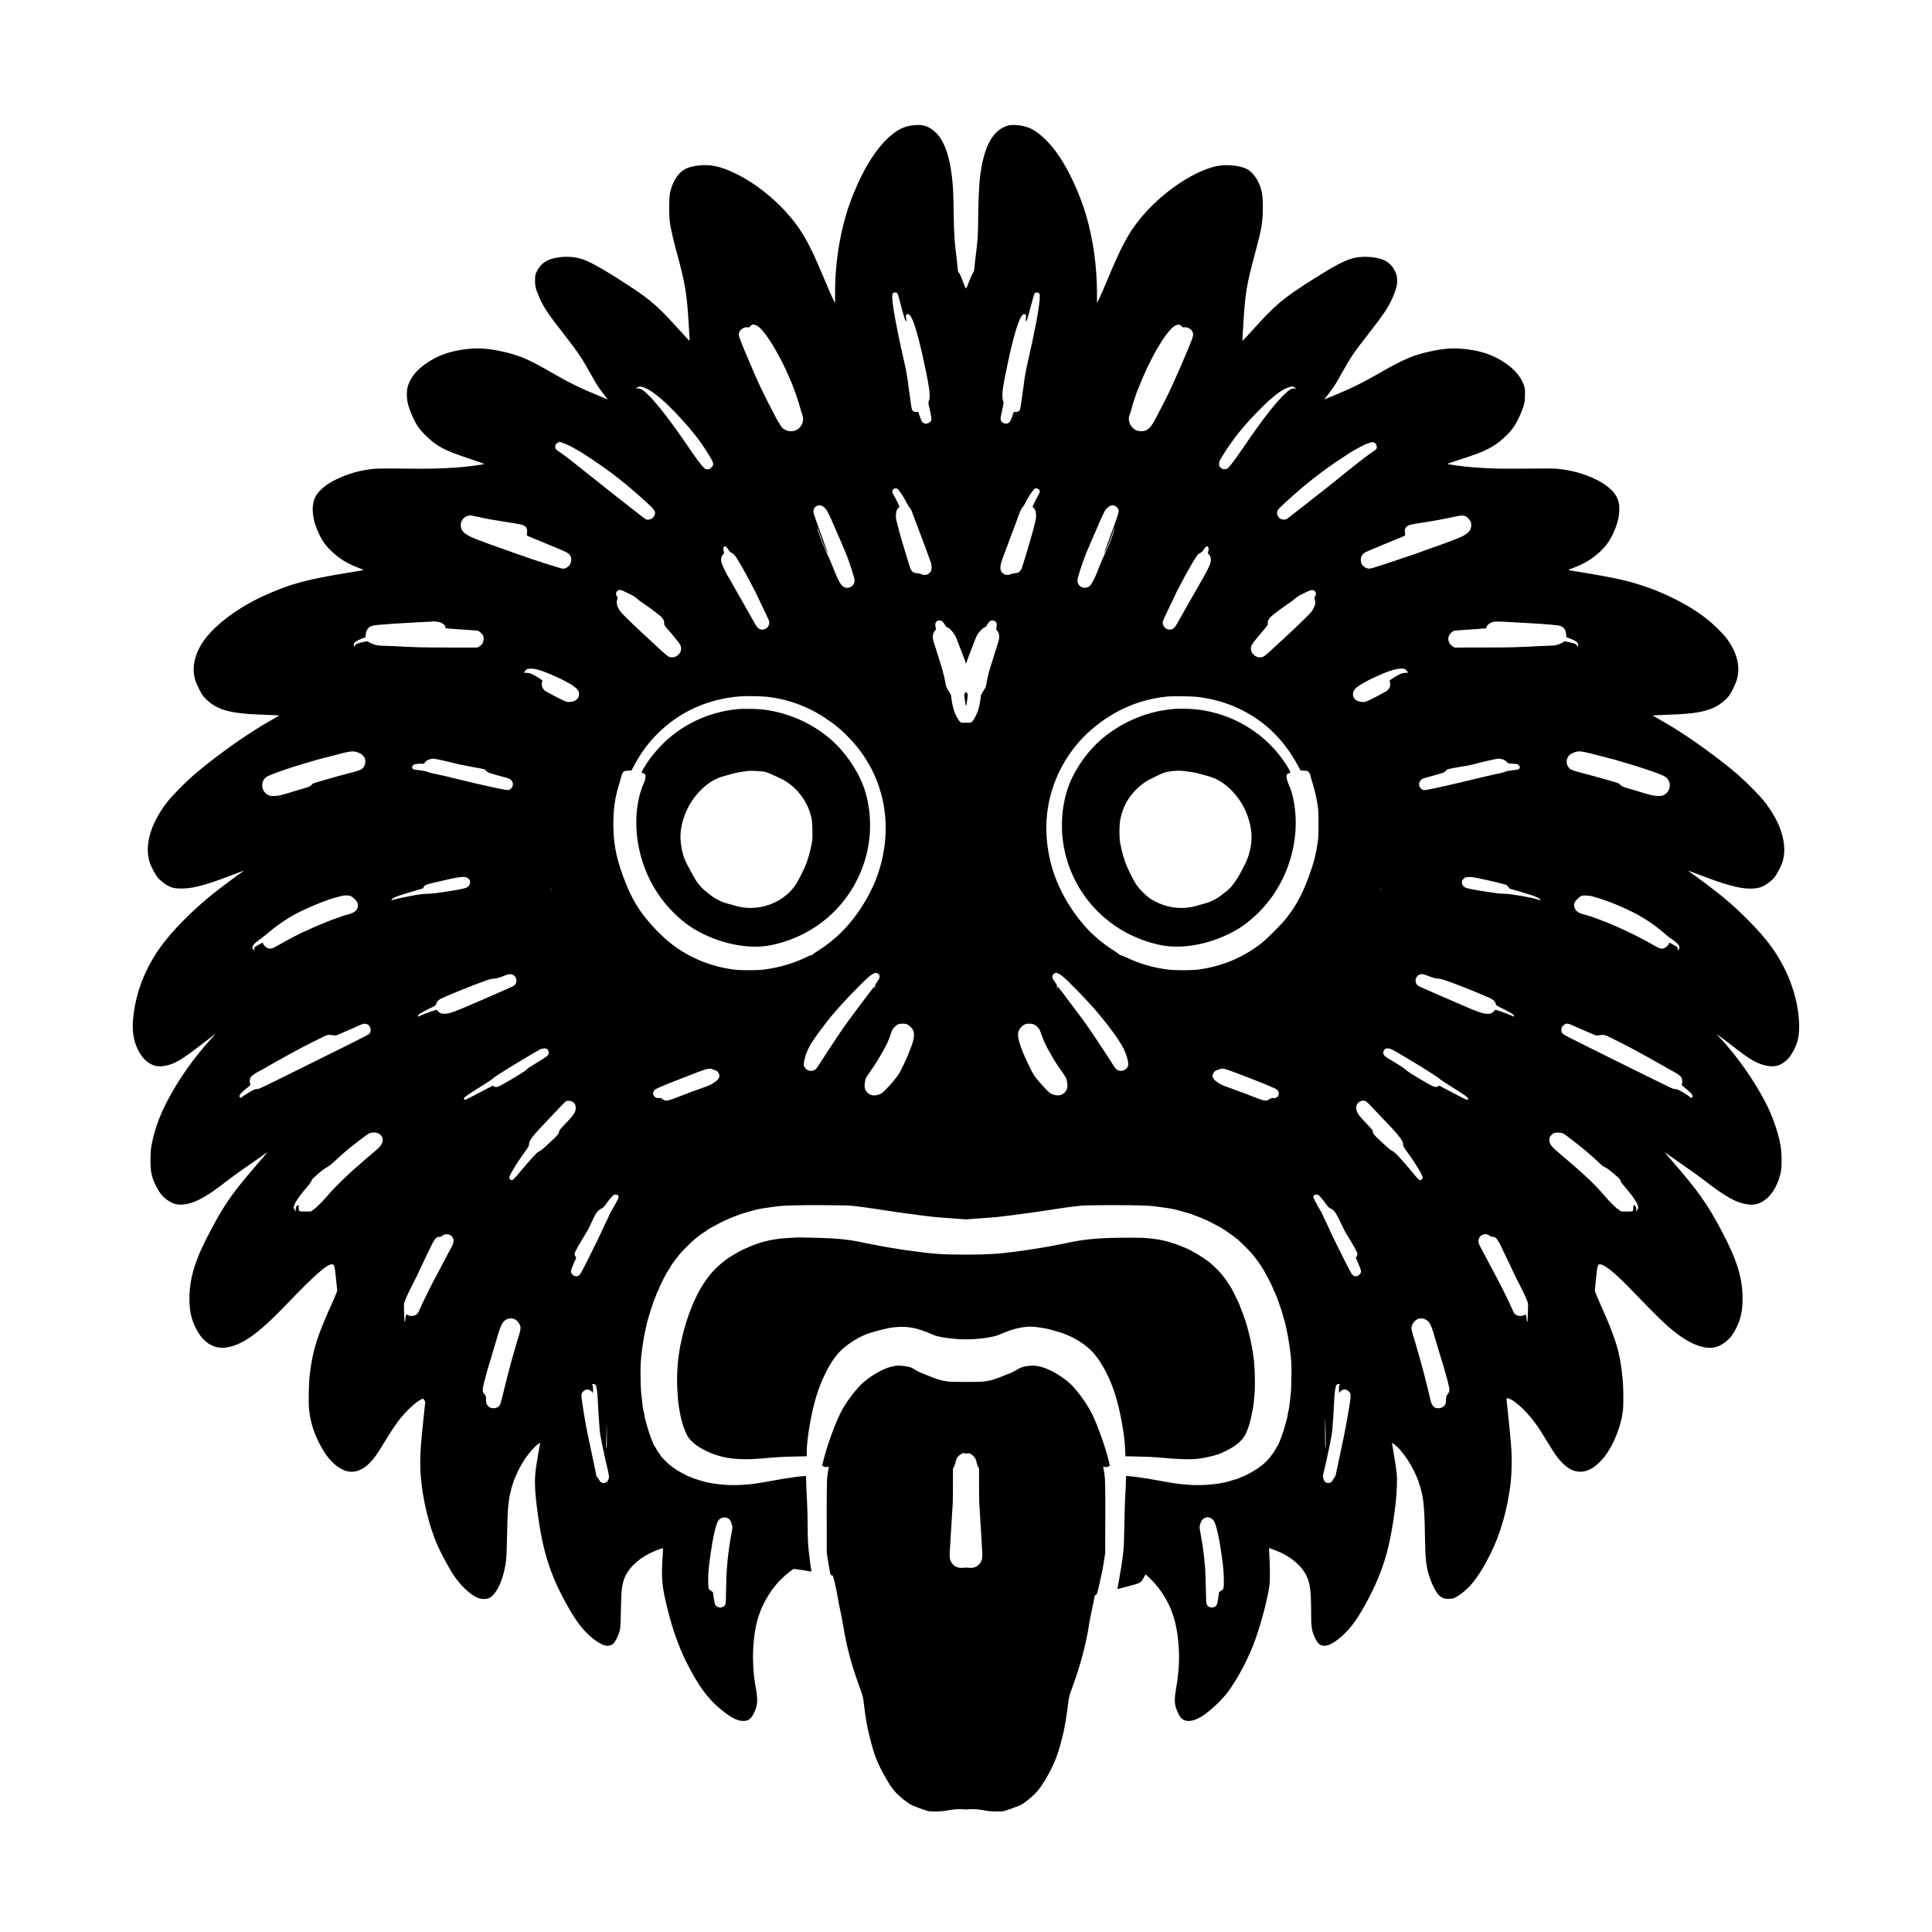
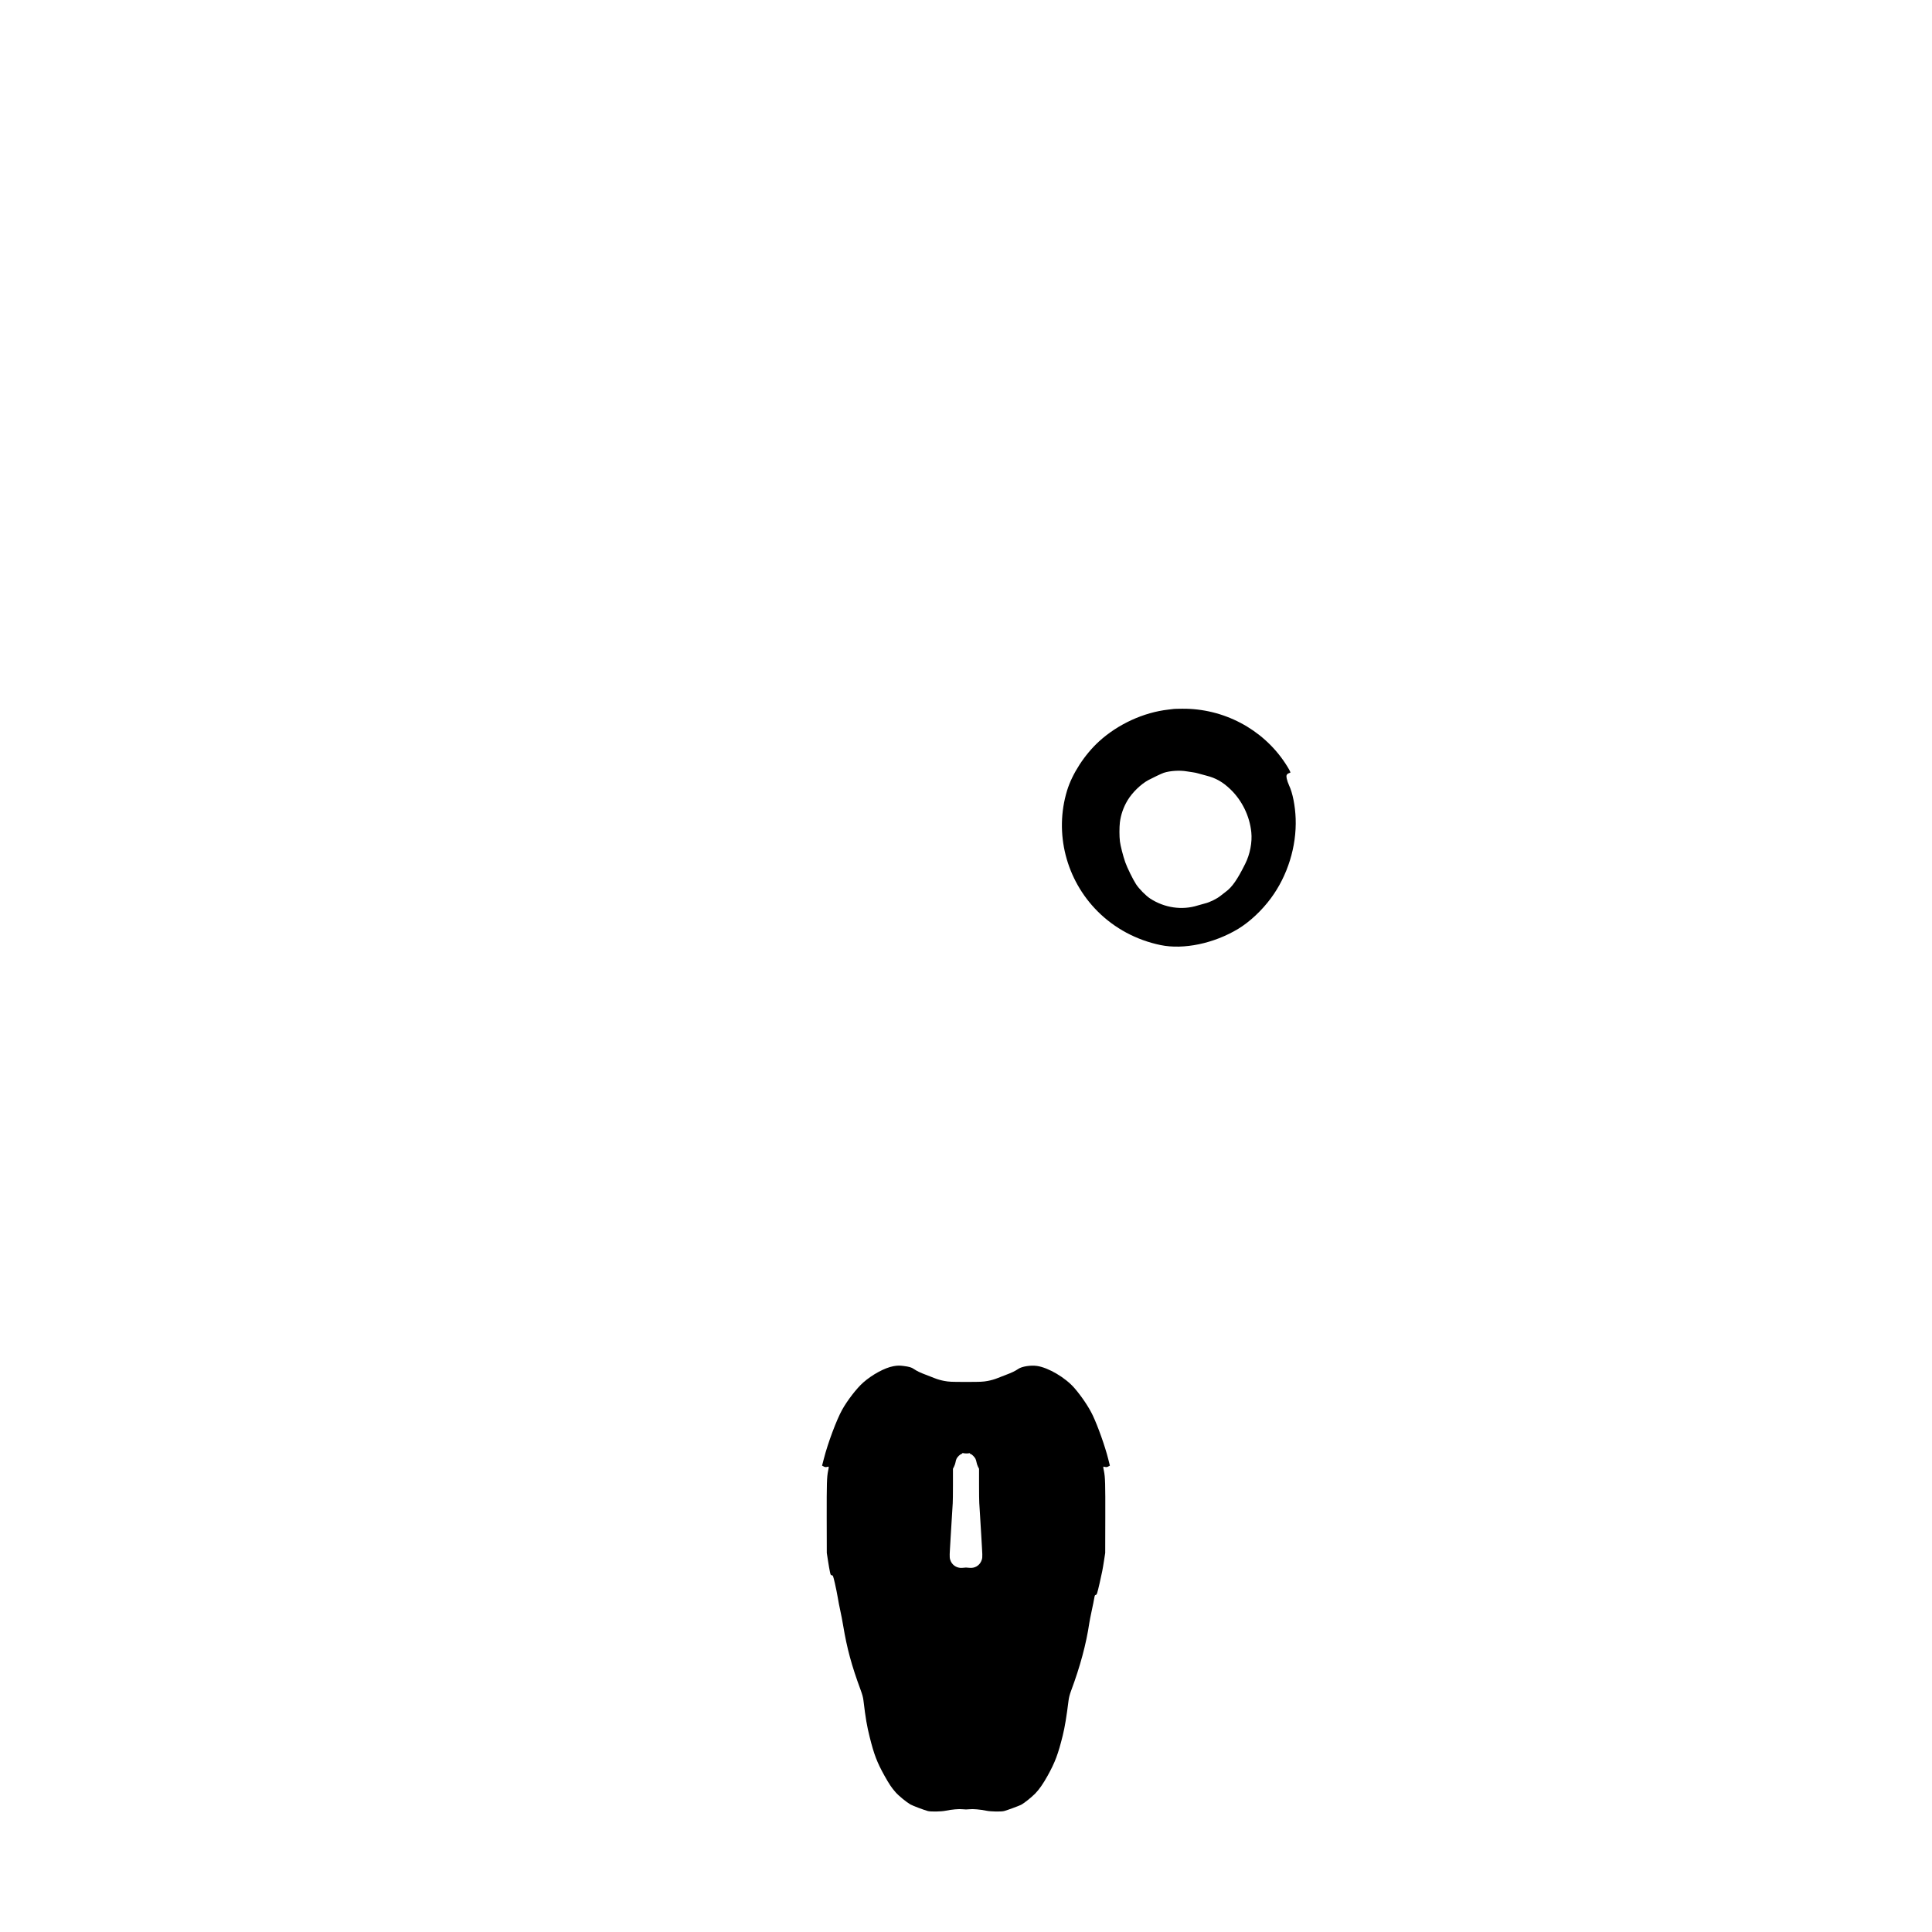
<svg xmlns="http://www.w3.org/2000/svg" width="100%" height="100%" viewBox="0 0 4294 4294" version="1.1" xml:space="preserve" style="fill-rule:evenodd;clip-rule:evenodd;stroke-linejoin:round;stroke-miterlimit:2;">
  <g>
-     <path d="M2032.1,278.2C2013.1,280.1 2000.4,285.2 1985.4,296.8C1952.2,322.5 1922.4,367.7 1896.3,432C1870.5,495.4 1856.1,573.2 1856,650L1855.9,673.5L1852.1,666C1848.6,659.2 1843.3,646.9 1822.4,597.5C1806.5,559.8 1792.9,533.2 1778.3,511.1C1744.9,460.8 1689.8,412.5 1635.5,386C1600.5,368.9 1576.6,364.1 1547.5,368.5C1534.8,370.4 1526.7,373.1 1519.3,377.9C1505.3,386.9 1494.2,405.6 1489.3,428C1486.7,440.2 1486.7,481.6 1489.3,497.5C1491.8,512.3 1496.9,534.6 1503,557C1523.6,633 1526.2,648.5 1531,724.9C1532.2,742.7 1532.9,757.5 1532.6,757.7C1532.4,757.9 1524.2,749.2 1514.4,738.3C1464.9,683.5 1448.5,668.6 1406,640.5C1349.4,603 1313.9,582.6 1294.5,576.1C1277.8,570.6 1257.9,569.3 1238.8,572.4C1215.5,576.2 1202.1,585.2 1193.2,602.9C1189.8,609.8 1189.5,611.1 1189.2,620.9C1188.7,634 1190.3,641.1 1197.1,657.4C1207.2,681.6 1216.7,696 1253.5,743C1283.8,781.7 1295.2,798.9 1316.5,837.5C1325.9,854.6 1330.7,861.9 1342.1,876.5L1350.8,887.8L1334.2,881C1291.7,863.6 1266,851.1 1225.5,827.8C1177.6,800.2 1158.6,791.7 1128,784C1095.2,775.8 1070.8,773.1 1047.3,774.9C1004.2,778.3 972.1,789.3 943.7,810.3C927.2,822.5 917.4,833.7 910.5,848.1C905.4,858.8 903.7,868.2 904.3,881C905,894.1 908,905.3 915.5,922.5C924.8,943.9 931.5,953.8 947,968.8C971,992.3 987.6,1001 1043.5,1019.5C1062.2,1025.7 1076.8,1031 1076,1031.3C1071.2,1033.1 1038.2,1037.3 1017,1038.9C981.9,1041.6 953.9,1042.2 899,1041.5C840.1,1040.8 831.3,1041.2 809.5,1045C781.7,1049.9 750.5,1061.8 729,1075.8C717.7,1083.1 705.2,1095.6 701.1,1103.7C695,1115.9 693.5,1130.9 696.5,1148.6C698.6,1160.4 700.4,1166.4 705.7,1179C714.2,1199.4 721.9,1210.9 736.3,1224.6C754.4,1242 771.9,1252.7 799.2,1263C808,1266.3 808.9,1266.9 806.4,1267.4C804.8,1267.7 792.5,1269.8 779,1272C679.1,1288.3 643.6,1298 584.7,1325C530.4,1350 481.3,1386.2 455.8,1420C432.2,1451.4 424.6,1486.2 435.1,1514.7C439.5,1526.3 447.7,1542.6 451.6,1547.1C461.2,1558.1 471.2,1566.1 482.5,1571.6C504.4,1582.4 530.6,1586.6 585.5,1588.5C594.9,1588.8 606.7,1589.3 611.8,1589.6L621.1,1590.2L605.8,1598.9C583.4,1611.7 571.8,1618.8 550.5,1632.8C509.1,1659.9 458.3,1698.2 427,1725.7C411.6,1739.3 382.9,1768.5 373.7,1780C341.5,1820.1 325.2,1863.5 329,1898.7C330.4,1912.1 333.7,1921.9 341.2,1935.5C348.8,1949.4 351.6,1952.8 360.9,1960.2C376.6,1972.6 386,1975.5 408,1974.7C433.9,1973.7 462,1965.7 524.4,1941.6C533.7,1938 541.5,1935.2 541.7,1935.3C541.8,1935.5 538.7,1937.9 534.7,1940.6C523.9,1947.9 480,1981 468,1990.9C423.4,2027.5 380.5,2071.4 356.4,2105.2C323,2152.1 302.8,2203.4 296.5,2257.5C292.8,2289.6 296.1,2313.1 307.3,2334.3C313.9,2346.8 318,2352.2 325.5,2358.3C339.2,2369.4 350.8,2372.1 368.8,2368.4C389.1,2364.2 403.5,2355.7 448.5,2320.9C456.8,2314.5 467.1,2306.7 471.5,2303.4L479.5,2297.6L468.6,2309.5C429.7,2352.1 394.8,2402.1 369.5,2451.5C353.1,2483.6 342.4,2514.5 336.4,2547.5C333.8,2561.9 333.8,2595.1 336.4,2607C338.9,2618.7 342.3,2627.8 348.2,2638.8C355.2,2651.8 360.8,2658.9 369.3,2665.3C382.6,2675.6 393.9,2678.8 409.3,2676.9C431.2,2674.2 454.5,2662.4 487.9,2637.2C497,2630.2 510.1,2620.4 517,2615.2C523.9,2610 541,2597.9 555,2588.2C569,2578.6 583.9,2568.2 588,2565.1C596.8,2558.6 598.1,2556.9 568.9,2590.7C515.9,2652.2 498.9,2676.7 466.9,2737.1C433.4,2800.3 421,2841.1 421,2887.5C421,2918.7 427.6,2942 443,2965.3C457.5,2987.3 479.5,2998.3 502.2,2995C537.9,2989.9 573.7,2964.7 633.5,2902.4C700.3,2832.9 726.2,2810 738.1,2810C743.1,2810 744.2,2814.3 747,2844.2C748.1,2855.9 749.2,2866.5 749.5,2867.7C749.8,2869.1 746.4,2877.7 739.9,2892.2C704.2,2971.2 695.4,2999.1 688.4,3055.5C686.3,3072.6 685.4,3119.2 686.9,3132.9C690.1,3161.9 698.1,3187 713,3214C722,3230.4 728.7,3239.8 737.9,3249C766.6,3277.6 794.8,3278.5 821.6,3251.6C831.5,3241.6 838.2,3232.2 855.1,3204.3C878.2,3166.2 891.3,3148.6 910.1,3130.5C920.9,3120.1 928.4,3114.2 935.4,3110.7L940.3,3108.2L942.8,3111.8L945.2,3115.4L942.1,3144.4C935.4,3208.4 934,3226.7 934,3251C934,3304.7 947,3371.1 968.1,3424.5C976.3,3445.4 996,3482.8 1008.8,3501.8C1022.7,3522.5 1043.4,3542.5 1059,3550.1C1067.3,3554.2 1077.1,3555.1 1085.1,3552.5C1102.2,3546.8 1118.7,3512.6 1124.5,3470.9C1125.6,3462.9 1126.4,3445.2 1127,3411C1128,3359.2 1129.2,3342.7 1133.5,3321.4C1139,3294.1 1150.7,3266.5 1167.1,3242C1175.5,3229.5 1188.5,3214.8 1195.6,3209.9C1200.3,3206.7 1201.2,3206.4 1200.5,3208.2C1199.4,3211.2 1191.9,3256.6 1190.5,3268.5C1187.7,3292.2 1188.8,3317.3 1194.6,3360.5C1205.7,3444.9 1222,3497.3 1256.5,3560.6C1279.9,3603.3 1295.5,3623.8 1318.5,3642.3C1329.7,3651.3 1340.8,3657.1 1348.1,3657.8C1354.4,3658.4 1361,3655.9 1364.5,3651.8C1367.4,3648.4 1372.4,3639 1374.7,3632.6C1379.1,3620.5 1379.2,3619.6 1380,3578.5C1380.8,3535.6 1381.7,3527.1 1386.6,3511.3C1393.7,3488.8 1415.7,3466.4 1444.8,3452C1454.3,3447.3 1472.7,3440.3 1473.5,3441.1C1473.7,3441.4 1473.2,3452.6 1472.4,3466C1469.6,3509.8 1471.6,3528.5 1484.1,3578.2C1495.2,3622.7 1509.1,3661.3 1525.9,3694.9C1551.9,3746.6 1573.6,3776.2 1603.1,3800C1624.1,3816.9 1637,3823.9 1649,3824.8C1661.5,3825.6 1668.3,3821.7 1674.2,3810.3C1683.8,3791.7 1684.9,3780.6 1680.1,3753C1676,3729.6 1675,3720.8 1674,3699.6C1672.6,3669.6 1675.1,3636.7 1680.6,3612C1689.2,3573.5 1708.7,3537.5 1735.5,3510.5C1744.6,3501.4 1762.2,3487 1764.3,3487C1766.4,3487 1798.4,3491.8 1801.4,3492.6C1803.3,3493 1804.1,3492.9 1803.7,3492.3C1802.7,3490.7 1797.2,3447.7 1796.1,3432.5C1795.5,3424.8 1795,3404.7 1795,3387.8C1795,3370.9 1794.3,3346.4 1793.5,3333.3C1792.7,3320.2 1791.9,3303 1791.8,3295L1791.5,3280.5L1786,3280.8C1779.5,3281.1 1754.2,3284.4 1741.5,3286.6C1730.9,3288.4 1707.8,3292.5 1696.5,3294.6C1655.9,3301.9 1619.6,3302.7 1585,3297.1C1570.8,3294.8 1565.3,3293.5 1553,3289.4C1550.5,3288.5 1546.7,3287.4 1544.5,3286.9C1542.3,3286.3 1539,3285 1537.2,3283.9C1535.4,3282.9 1533.4,3282 1532.8,3282C1529.7,3282 1503.3,3267.5 1497.3,3262.5C1495.5,3261 1492.3,3258.7 1490.3,3257.3C1486.1,3254.6 1469,3237.4 1469,3236C1469,3235.6 1467.4,3233.3 1465.4,3230.9C1463.5,3228.5 1460.7,3224.3 1459.3,3221.6C1457.9,3218.8 1456.2,3215.8 1455.4,3215C1451.7,3210.7 1441.7,3183.4 1436.5,3163.5C1435.7,3160.2 1434.3,3155.2 1433.5,3152.4C1432.7,3149.6 1432,3145.9 1432,3144.2C1432,3142.5 1431.5,3139.9 1430.9,3138.4C1429.5,3134.6 1427.7,3121.9 1424.9,3095C1423.9,3085.3 1423.2,3042.7 1423.9,3030C1425.1,3008.1 1430.2,2973.2 1435.2,2952.5C1435.7,2950.3 1436.6,2946.5 1437.1,2944C1439.9,2930.4 1452.5,2891 1456.4,2883.5C1457.3,2881.8 1458,2879.9 1458,2879.1C1458,2878.4 1459.3,2875.2 1460.9,2872.1C1462.4,2869 1464.1,2865.4 1464.5,2864C1466.2,2858.4 1481.6,2828.2 1484.3,2825.2C1485.1,2824.3 1487,2821.2 1488.4,2818.5C1491.4,2812.8 1498.8,2802.1 1503.2,2797.1C1504.8,2795.2 1507.4,2791.8 1509,2789.6C1512.8,2784.1 1535.9,2760.8 1544,2754.3C1555.5,2745.1 1559.4,2742.1 1564,2739.4C1566.5,2737.9 1569.4,2735.9 1570.5,2734.9C1572.9,2732.8 1584,2726.3 1592.5,2722C1595.8,2720.4 1599.6,2718.4 1601,2717.6C1606.5,2714.4 1628.3,2704.9 1635.7,2702.5C1638,2701.7 1640.9,2700.6 1642.2,2699.9C1643.5,2699.2 1646.8,2698.1 1649.5,2697.4C1652.3,2696.7 1656.5,2695.4 1659,2694.6C1661.5,2693.8 1666.9,2692.2 1671,2691.1C1688.5,2686.6 1688.5,2686.6 1709.5,2683.6C1730.8,2680.5 1737.4,2679.9 1755.4,2679.2C1785.2,2678 1880.1,2678.5 1892.5,2679.8C1917.1,2682.5 1931.7,2684.5 1977,2691.6C1986.1,2693 1995.3,2694.3 1997.5,2694.6C1999.7,2694.8 2002.9,2695.3 2004.5,2695.6C2007.7,2696.2 2021.5,2698 2024,2698.1C2024.8,2698.2 2028.2,2698.6 2031.5,2699.1C2034.8,2699.7 2039.3,2700.3 2041.5,2700.6C2043.7,2700.8 2050.7,2701.7 2057,2702.5C2072.5,2704.4 2079.7,2705.2 2084.5,2705.5C2086.7,2705.6 2101.7,2706.7 2117.7,2708L2147,2710.2L2176.2,2708C2192.3,2706.7 2207.3,2705.6 2209.5,2705.5C2213.9,2705.3 2219.7,2704.6 2237,2702.4C2243.3,2701.6 2250.3,2700.8 2252.5,2700.5C2254.7,2700.3 2259.2,2699.7 2262.5,2699.1C2265.8,2698.6 2269.2,2698.2 2270,2698.1C2272.5,2698 2286.3,2696.2 2289.5,2695.6C2291.2,2695.3 2294.3,2694.8 2296.5,2694.6C2298.7,2694.3 2307.9,2693 2317,2691.6C2362.2,2684.5 2373.2,2683 2401.5,2679.8C2408.8,2679 2430.7,2678.6 2466.5,2678.5C2522.6,2678.5 2553.5,2679.3 2565.5,2681C2569.4,2681.5 2577.7,2682.7 2584,2683.5C2604.7,2686.4 2605.3,2686.5 2623,2691.1C2627.1,2692.2 2632.5,2693.8 2635,2694.6C2637.5,2695.4 2641.8,2696.7 2644.5,2697.4C2647.3,2698.1 2650.5,2699.2 2651.8,2699.9C2653.1,2700.6 2656,2701.7 2658.3,2702.5C2666.3,2705 2687,2714.1 2693,2717.6C2694.4,2718.4 2698.2,2720.4 2701.5,2722.1C2710.1,2726.4 2718.4,2731.2 2722.7,2734.3C2724.8,2735.8 2728.5,2738.4 2731,2740.1C2738.1,2744.8 2745.3,2750.1 2751.1,2755C2758,2760.7 2780.4,2783.4 2783.9,2788C2785.3,2789.9 2788.5,2794.1 2791,2797.2C2802.4,2811.6 2812.3,2828 2824,2851.8C2827.3,2858.5 2830,2864.6 2830,2865.3C2830,2866 2830.7,2867.6 2831.6,2868.9C2833.3,2871.3 2840.2,2888.5 2842.5,2896C2843.2,2898.5 2844.8,2903.2 2846,2906.5C2847.2,2909.8 2848.6,2913.8 2849.2,2915.5C2849.7,2917.1 2851,2921.7 2851.9,2925.6C2852.9,2929.5 2854,2933.2 2854.4,2933.8C2854.8,2934.4 2855.7,2938 2856.5,2941.7C2857.3,2945.5 2858.9,2952.5 2860,2957.5C2864.3,2976.8 2869.4,3013 2870.1,3029.5C2870.7,3043.8 2870.1,3085.4 2869.1,3095C2866.3,3121.8 2864.5,3134.6 2863.1,3138.4C2862.5,3139.9 2862,3142.5 2862,3144.2C2862,3145.9 2861.3,3149.6 2860.5,3152.4C2859.7,3155.2 2858.3,3160.2 2857.5,3163.5C2852.3,3183.4 2842.3,3210.7 2838.6,3215C2837.8,3215.8 2836.1,3218.8 2834.6,3221.7C2833.2,3224.6 2830.7,3228.4 2829.2,3230.2C2827.6,3232 2825.4,3235.1 2824.2,3237C2821.6,3241.3 2807.7,3255.1 2803.4,3257.6C2801.7,3258.7 2798.8,3260.8 2796.9,3262.3C2790.8,3267.5 2764.4,3282 2761.2,3282C2760.6,3282 2758.6,3282.9 2756.8,3283.9C2755,3285 2751.7,3286.3 2749.5,3286.9C2747.3,3287.4 2743.5,3288.5 2741,3289.4C2728.7,3293.5 2723.2,3294.8 2709,3297.1C2674.4,3302.7 2638.1,3301.9 2597.5,3294.6C2586.2,3292.5 2563.1,3288.4 2552.5,3286.6C2539.8,3284.4 2514.5,3281.1 2508,3280.8L2502.5,3280.5L2502.3,3295.5C2502.1,3303.7 2501.5,3317 2500.9,3325C2500.3,3333 2499.5,3361.3 2499,3388C2498.4,3421.9 2497.7,3440.3 2496.6,3449C2495.7,3455.9 2494.7,3463.7 2494.4,3466.5C2493.2,3476.7 2484.5,3528.2 2483.5,3530.8C2483.2,3531.7 2483.6,3532 2484.8,3531.6C2485.7,3531.3 2493.7,3529.2 2502.5,3526.9C2535,3518.5 2535.9,3518.1 2541.9,3506.5C2543.7,3503.2 2545.5,3500.1 2545.9,3499.7C2547.1,3498.5 2565.4,3517 2573.8,3527.8C2603.2,3566 2616.7,3605.8 2619.9,3663.6C2621.6,3692.6 2619.7,3719.4 2613.9,3753C2609.1,3780.6 2610.2,3791.7 2619.8,3810.3C2625.7,3821.7 2632.5,3825.6 2645,3824.8C2652.5,3824.2 2662.6,3820.3 2671.6,3814.5C2691.1,3801.7 2714.9,3779.3 2729.5,3759.8C2748.7,3734.2 2771.5,3692 2785.5,3656C2799.3,3620.5 2813.7,3569.1 2820.2,3531.5C2822.1,3520.6 2822.4,3514.9 2822.4,3496C2822.4,3483.6 2821.9,3466.3 2821.3,3457.5C2820.7,3448.7 2820.3,3441.3 2820.6,3441.1C2821.3,3440.3 2839.8,3447.3 2849.2,3452C2870.1,3462.3 2888,3477.2 2898.3,3492.8C2910.8,3511.6 2914,3529.5 2914,3580C2914,3618 2915.2,3625.6 2924,3642.9C2928,3651 2931.3,3654.6 2936.5,3656.6C2946.2,3660.3 2958.8,3655.7 2975.5,3642.3C2997.2,3625 3012.9,3604.8 3033.5,3568C3055.8,3528 3071.4,3490.9 3082.1,3452.1C3093.1,3412 3103.5,3343.8 3104.7,3303C3105.4,3280.1 3104.5,3270.9 3098.9,3238C3096.7,3225.1 3094.6,3212.7 3094.3,3210.6L3093.7,3206.7L3098.1,3209.7C3117.2,3222.9 3143,3262.9 3153.8,3296C3163.8,3326.5 3165.7,3343.7 3167,3411C3168,3460.1 3168.5,3468.2 3172.1,3486C3175,3500.4 3179.1,3512.3 3186,3526.5C3192.6,3540.2 3198.3,3547.3 3205.6,3551C3209.8,3553.1 3211.9,3553.5 3219.5,3553.5C3227.3,3553.5 3229.3,3553.1 3234.3,3550.6C3245.6,3545.1 3261.2,3532.1 3272.1,3519C3285.2,3503.4 3298.1,3482.6 3312.5,3453.9C3334.9,3409.5 3350.7,3353.8 3357.5,3296C3359.8,3276.9 3360.5,3241.9 3359.1,3221C3357.8,3201.8 3353.1,3153 3350,3126.8C3348.9,3117.6 3348.3,3109.4 3348.6,3108.5C3349,3107.5 3349.9,3107.1 3351.4,3107.6C3368.4,3112.5 3397.7,3140.9 3420,3174.1C3423.2,3178.8 3432.1,3193 3439.7,3205.7C3455.7,3232.1 3462.5,3241.6 3472.5,3251.5C3486.1,3265.1 3498.3,3271 3512.5,3271C3527.2,3271 3541.2,3263.9 3556.5,3248.5C3580.7,3224.5 3602.1,3176.3 3607,3135.1C3608.5,3121.7 3608.3,3084.2 3606.5,3065.5C3600.7,3005.5 3592.4,2977.6 3555.6,2895.6C3549.2,2881.3 3544.2,2868.9 3544.5,2868.1C3544.7,2867.2 3545.9,2856.7 3547,2844.8C3549.7,2814.6 3550.9,2810 3555.8,2810C3566.4,2810 3590.6,2830 3630,2871C3680.6,2923.8 3700.3,2942.9 3721.4,2959.8C3753.8,2985.9 3785.1,2998.5 3808.2,2995.1C3822.9,2992.9 3840.5,2981.1 3849.9,2967.1C3866.1,2943.1 3873,2919.2 3873,2887.4C3873,2840 3860.5,2799.8 3825.5,2734C3794,2674.8 3773.3,2645.7 3715.2,2579C3707.7,2570.5 3701,2562.6 3700.1,2561.6C3699.2,2560.5 3701.9,2562.1 3706,2565.2C3710.1,2568.2 3726.3,2579.5 3742,2590.3C3757.7,2601.1 3780.2,2617.4 3792,2626.5C3836.8,2661 3860.5,2673.9 3885.1,2677C3900.2,2678.8 3910.6,2675.9 3924.2,2665.8C3940.6,2653.6 3954.6,2627.3 3958.6,2600.8C3960.5,2588.3 3960,2561.5 3957.5,2547C3952.4,2516.4 3939.6,2480.1 3922.8,2448C3897.4,2399.6 3861.7,2348.9 3825,2309C3814.6,2297.7 3814.6,2297.6 3820.5,2302C3831.3,2309.9 3846.3,2321.3 3858.4,2330.8C3888,2354 3906.9,2364.7 3925.2,2368.4C3942.7,2372 3953.8,2369.6 3967.2,2359.4C3975,2353.3 3978.8,2348.6 3985.4,2336.7C3996,2317.5 3999.6,2300.7 3998.6,2274.5C3996.5,2213.8 3971.3,2147.9 3930.1,2095C3907,2065.2 3866.7,2024.6 3831,1995C3816.9,1983.3 3771.8,1949.1 3759.3,1940.6C3755.3,1937.9 3752.2,1935.5 3752.3,1935.3C3752.5,1935.2 3759.1,1937.5 3767.1,1940.6C3834.4,1966.6 3864.7,1975 3890.4,1975C3902.9,1975 3911.5,1973.3 3919.3,1969.4C3926.5,1965.7 3938.1,1956.9 3942.7,1951.5C3948.1,1945.1 3958.4,1926 3961.5,1916.5C3972.1,1883.8 3962.2,1841 3934.5,1799.5C3923.7,1783.3 3915.4,1773.4 3897,1754.6C3874.2,1731.3 3854.4,1713.9 3826.5,1692.4C3774.3,1652.2 3733.7,1624.8 3688.7,1599.2L3672.9,1590.2L3682.2,1589.6C3687.3,1589.3 3699.2,1588.8 3708.5,1588.5C3763.3,1586.7 3789.6,1582.4 3811.5,1571.6C3822.8,1566 3833.9,1557.2 3842.6,1546.9C3846.3,1542.5 3854.8,1525.8 3858.9,1514.7C3870.1,1484.4 3860.8,1447.1 3833.9,1414.5C3827.5,1406.6 3810.8,1390.2 3801,1381.8C3752.1,1340.4 3674.4,1304 3600.5,1287.7C3581.8,1283.5 3543.5,1276.5 3512.4,1271.5C3500.3,1269.5 3489.2,1267.7 3487.6,1267.4C3485.1,1266.9 3486,1266.3 3494.8,1263C3522.2,1252.7 3539.6,1242 3557.9,1224.5C3569.4,1213.5 3577.1,1202.8 3584,1188.5C3594.1,1167.7 3599,1149.2 3599,1132.1C3599,1120.4 3597.7,1114 3593.5,1105.1C3579.4,1075.4 3522.6,1048 3462.5,1042C3455,1041.2 3433.7,1041.1 3395,1041.5C3340.1,1042.2 3312.1,1041.6 3277,1038.9C3254,1037.2 3219.5,1032.6 3217.8,1031.1C3217.4,1030.7 3221.6,1028.9 3227.3,1027.1C3277.5,1011 3291.5,1005.9 3307,997.9C3320.4,991.1 3329.8,984.6 3341.8,973.8C3359.7,957.8 3369.1,944.4 3379.4,920.4C3387.8,900.7 3389.3,894.2 3389.4,877.5C3389.5,864.3 3389.3,863 3386.4,854.8C3380.5,838.3 3367.1,822.1 3348.5,808.9C3319.6,788.4 3289.2,778.2 3246.7,774.9C3223.2,773.1 3199,775.8 3166,784C3137.2,791.2 3114,801.6 3069.2,827.3C3027.1,851.6 3002,863.9 2959.9,881L2943.3,887.8L2954,873.8C2960,866.1 2966.9,856.1 2969.5,851.6C2972,847.2 2979.1,834.7 2985.2,824C3003.4,791.9 3010.9,781 3040.9,742.7C3075.8,698 3086,682.7 3095.6,660.5C3104.2,640.5 3106.4,630.3 3104.9,617C3103.3,603.1 3093.3,587.9 3080.9,580.7C3070.2,574.4 3053,570.8 3033.5,570.8C3003.5,570.8 2983.1,579.7 2917.5,621.3C2849.7,664.3 2835.5,676.4 2780.1,737.8C2770,749 2761.6,757.9 2761.4,757.7C2761.2,757.5 2761.9,743 2763,725.4C2767.6,650 2770.3,634 2790,561C2803.4,511.3 2806,496.8 2806.7,467.1C2807.5,435.5 2804.7,419.9 2795.2,401.5C2789.8,391.3 2779.4,379.7 2772,376C2753.9,366.8 2721.9,364.3 2698.7,370.4C2646.9,383.8 2579.6,430.8 2535.6,484.3C2508,517.9 2493.2,545.4 2460.5,623.7C2454.1,639.2 2446.4,656.8 2443.5,662.7L2438.2,673.5L2438.1,650C2437.9,592.9 2430,535.2 2415.5,483.8C2402.2,437 2380,387 2356.3,350.5C2336.9,320.7 2311.8,295.8 2291.4,285.9C2275.8,278.4 2250.3,275.4 2237.9,279.7C2204.3,291.2 2184.9,329.8 2177.5,399.7C2175.7,416.9 2174.1,460.6 2174,493.5C2174,517.4 2172.3,541.4 2169,565.5C2167.9,573.2 2166.6,585.1 2166,591.8C2165.1,602.2 2164.7,604.5 2163,605.8C2161.9,606.8 2158.6,613.8 2155.6,621.5C2149.3,637.9 2147.9,641 2146.9,641C2146.1,641 2141.6,630.5 2136.9,617.5C2135.1,612.6 2132.6,607.5 2131.3,606.2C2129.2,604.1 2128.8,602.4 2127.9,591.2C2127.4,584.2 2126.1,572.4 2125,565C2121.7,541.1 2120.1,514.5 2119.6,472C2119.3,449.2 2118.6,424.2 2118,416.5C2113.5,355.7 2101.5,316.8 2081,295.9C2066.3,281.1 2052.6,276 2032.1,278.2ZM1994.3,651.7C1995.1,652.7 1997,658.2 1998.5,664C2004.1,686.5 2011.3,711.6 2012.6,712.9C2014.7,715.2 2015.1,713.8 2014,707.7C2012.7,701.1 2013.8,698 2017.3,698C2024.2,698 2031.1,713.7 2041.5,753C2050.6,787.8 2063,846.5 2065.3,866.5C2066.9,880.1 2066.7,885.9 2064.4,891.1C2062.9,894.6 2062.9,895.4 2066.8,912.1C2069.1,921.9 2070.6,930.8 2070.3,932.3C2069.2,938.1 2061.7,942.8 2055.9,941.3C2049.8,939.7 2048.8,938.3 2043.9,924.2L2040.7,915L2037.5,915.6C2033.6,916.3 2028.3,913.9 2027,910.7C2026.1,908.6 2023.8,893.5 2020.6,869C2015.9,833.9 2014.6,825.8 2010.6,808.5C1999.7,761.7 1989.4,710.8 1985.5,684C1982.5,664.2 1982.3,654.5 1984.7,651.8C1986.8,649.5 1992.2,649.4 1994.3,651.7ZM2309.5,652C2311.1,653.8 2311.2,655.3 2310.7,665.2C2309.6,685.6 2300.2,735 2284.5,804C2279.6,825.2 2277.4,837.9 2275.5,854C2273.6,869.9 2267.8,908.8 2267,910.7C2265.7,913.9 2260.4,916.3 2256.4,915.6C2253.3,915 2253,915.2 2252.1,918.2C2249.2,928 2245.9,935.8 2243.7,938.1C2236.7,945.4 2224,940.3 2223.8,930.2C2223.8,928.7 2225.4,920.1 2227.5,911.1C2230.6,897 2231,894.3 2229.9,892.1C2226.3,884.6 2227.4,867.9 2233.6,837C2252.6,742.7 2266.4,698 2276.5,698C2280.1,698 2281.2,700.9 2280.1,707.7C2279.1,714.1 2279.4,715.1 2281.4,712.9C2282.8,711.4 2286.4,699.3 2293.6,671.5C2296.1,661.6 2298.9,652.7 2299.8,651.7C2301.9,649.4 2307.2,649.5 2309.5,652ZM1679,722.5C1684.9,724.6 1690.1,729 1697.6,738.3C1713.6,758 1736.8,798.6 1750,829.4C1752.3,834.8 1754.5,840 1755,840.9C1760.5,851.5 1774.9,891.9 1779.1,908.5C1780.3,913.4 1782.1,919.3 1783.1,921.5C1785.8,927.3 1785.6,936.3 1782.6,942.5C1777.8,952.8 1769.2,958.4 1758,958.4C1747.3,958.4 1737.9,952.7 1733.7,943.7C1732.7,941.7 1731.5,939.8 1731,939.5C1730.5,939.2 1728.1,935 1725.6,930.2C1723.2,925.4 1718.9,917.2 1716.1,912C1708.6,898.1 1685.3,850.9 1684.5,848C1684.1,846.6 1683.4,845 1683,844.5C1682.6,843.9 1680.3,839 1678,833.5C1675.7,828 1673,821.7 1672,819.5C1668.8,812.2 1667.4,808.8 1654.6,778.5C1641.5,747.3 1640.6,744.2 1643.4,737.7C1646.1,731.1 1655.5,726.1 1662.1,727.5C1664.6,728.1 1665.4,727.7 1667.2,725.5C1669,723.2 1672,721.3 1674.1,721.1C1674.5,721 1676.6,721.7 1679,722.5ZM2626.3,725.1C2628.6,727.6 2629.6,728 2632,727.5C2638.5,726.1 2647.9,731.2 2650.6,737.7C2653.4,744.2 2652.5,747.3 2639.4,778.5C2610.2,848 2596.9,876.6 2573.5,920.5C2570.8,925.4 2567.6,931.5 2566.3,934C2556.4,952.5 2549.4,958.3 2536.5,958.4C2528.6,958.4 2523.6,956.6 2518.2,951.6C2509.6,943.7 2506.5,931.1 2510.9,921.4C2511.9,919.1 2514,912.6 2515.4,906.9C2516.8,901.2 2518.9,894 2520.1,891C2521.2,888 2522.5,884.1 2522.9,882.5C2524.4,876.8 2531.2,859.5 2539.8,839.5C2565.5,779.5 2597.9,728.5 2614.1,722.7C2619.7,720.7 2622.8,721.3 2626.3,725.1ZM1429.1,860.6C1448.1,866.3 1476.1,889.4 1514.1,931C1542.8,962.4 1558.2,982.6 1577.3,1014.1C1583.7,1024.6 1585,1027.4 1585,1031C1585,1034.6 1584.4,1035.8 1581.1,1039.1C1577.7,1042.5 1576.7,1043 1572.4,1043C1568,1043 1567.3,1042.6 1563.1,1038.2C1560.6,1035.6 1555.3,1029.2 1551.4,1024C1544.5,1014.8 1540.6,1009.3 1525.5,987C1492.2,938.2 1461.8,898.6 1443.1,880C1429.4,866.4 1423.1,862.4 1416.7,863.4C1412.1,864.2 1412.4,863.2 1417.5,860.6C1421.3,858.6 1422.4,858.6 1429.1,860.6ZM2876.6,860.6C2881.6,863 2881.8,864.2 2877.2,863.4C2871,862.4 2864.4,866.6 2851,880C2831.7,899.2 2800.3,940.2 2766.2,990.5C2747.3,1018.4 2734.1,1036.1 2728.8,1040.6C2726,1042.8 2724.9,1043.2 2720.7,1042.7C2716.9,1042.4 2715.1,1041.6 2712.7,1039.1C2709.9,1036.4 2709.5,1035.3 2709.5,1030.7C2709.5,1026 2710.2,1024.4 2716.9,1013.5C2741,974.5 2766.3,943.3 2804.9,905C2830.7,879.5 2849.2,865.7 2864,860.9C2870.9,858.6 2872.4,858.6 2876.6,860.6ZM1250,984.1C1263.9,988.6 1284.1,999.8 1310.8,1017.5C1361.1,1050.9 1394.7,1077.4 1443.7,1122.7C1456.8,1134.8 1458.5,1139.5 1453,1148.5C1449.5,1154.1 1440.2,1156.8 1434.7,1153.8C1433.5,1153.2 1421,1143.6 1407,1132.5C1393,1121.5 1377.5,1109.3 1372.5,1105.5C1367.6,1101.7 1344.7,1083.5 1321.6,1065.1C1271.1,1024.6 1257.5,1014 1244.9,1005.5C1234.8,998.8 1234,997.8 1234,992.6C1234,988.6 1236.4,985.2 1240.4,983.4C1242.1,982.7 1243.5,982.1 1243.6,982C1243.6,982 1246.5,982.9 1250,984.1ZM3057.3,986.1C3060,989 3060.8,993.6 3059.4,997.5C3059,998.4 3055,1001.6 3050.5,1004.6C3045.9,1007.7 3037,1014 3030.7,1018.8C3018.7,1028 2969.9,1066.9 2969,1068C2968.7,1068.4 2957.5,1077.3 2944,1087.9C2930.5,1098.4 2906.5,1117.3 2890.6,1129.8C2874.8,1142.3 2860.8,1153 2859.6,1153.7C2856.4,1155.5 2849.9,1155.2 2846,1153.1C2841,1150.4 2837.6,1143.5 2838.5,1137.8C2839.3,1132.8 2843.2,1128.8 2872.7,1102.4C2908.2,1070.8 2942.3,1044.5 2980.5,1019.3C2989.3,1013.5 2997.7,1008 2999.1,1007C3002.9,1004.3 3023.9,992.7 3030.7,989.5C3039.7,985.1 3049.2,982.1 3052,982.7C3053.4,983 3055.7,984.5 3057.3,986.1ZM1995.6,1087.1C1998.5,1089.5 2008.5,1104.7 2013.5,1114.5C2016.6,1120.5 2020.4,1126.8 2022,1128.5C2023.8,1130.3 2026.3,1135.3 2028.3,1141C2034.1,1156.8 2036.1,1162.4 2037.5,1165.5C2038.2,1167.1 2039.1,1169.6 2039.5,1171C2039.9,1172.4 2040.8,1174.8 2041.5,1176.5C2042.2,1178.1 2045.1,1185.8 2048,1193.5C2050.8,1201.2 2053.5,1208.4 2054,1209.5C2054.5,1210.6 2056,1214.9 2057.5,1219C2059,1223.1 2060.5,1227.4 2061,1228.5C2061.5,1229.6 2063,1233.6 2064.3,1237.5C2065.7,1241.3 2067.6,1246.7 2068.6,1249.5C2071.3,1256.6 2071.1,1267 2068.4,1270.6C2063.1,1277.7 2055.3,1279.8 2047.8,1276.1C2045.2,1274.9 2041.4,1274 2038.6,1274C2030,1274 2025,1269.7 2022.1,1259.9C2020.4,1254.3 2014.7,1235.7 2005,1204C2002.1,1194.5 1995.9,1171.2 1992.5,1157.1C1991.3,1151.9 1991,1147.7 1991.4,1142.8C1992,1135.3 1993,1132.9 1996.7,1128.9L1999.1,1126.3L1995.5,1118C1993.5,1113.5 1989.8,1106.5 1987.4,1102.5C1982.9,1095 1982.2,1092.3 1984.1,1088.9C1986,1085.3 1992.2,1084.3 1995.6,1087.1ZM2309.3,1088.2C2312,1091.4 2311.4,1094.5 2306.2,1103.3C2303.6,1107.8 2299.9,1114.8 2298.2,1118.9L2294.9,1126.3L2297.3,1128.9C2301.1,1132.9 2302,1135.3 2302.6,1142.8C2303.2,1150 2302.8,1152.5 2296.8,1176C2293.1,1190.7 2278.2,1241 2274.1,1253C2273.6,1254.4 2272.5,1258 2271.6,1261.1C2269.1,1269.5 2263.6,1274 2255.7,1274C2253.3,1274 2249.1,1275 2246.5,1276.1C2238.4,1279.7 2230.9,1277.7 2225.6,1270.6C2222.9,1267 2222.8,1257.7 2225.3,1250C2227.4,1243.7 2231.7,1231.5 2233,1228.5C2233.5,1227.4 2235,1223.1 2236.5,1219C2238,1214.9 2239.8,1210.1 2240.6,1208.3C2241.4,1206.6 2242,1204.9 2242,1204.6C2242,1204.2 2245,1196.2 2248.6,1186.7C2255,1170.1 2258,1162.2 2265.6,1141.3C2267.9,1134.9 2270.2,1130.3 2272.4,1128C2274.2,1126.1 2277,1121.8 2278.5,1118.5C2285.1,1104.5 2297.3,1086.6 2300.9,1085.6C2303.7,1084.9 2307.4,1086 2309.3,1088.2ZM1826.3,1124.1C1833,1127.6 1837.2,1132.4 1841.4,1141.4C1847.1,1153.2 1850.4,1160.6 1853.6,1168.3C1855,1171.7 1857.2,1176.7 1858.5,1179.5C1859.7,1182.2 1862.7,1189 1865,1194.5C1869.3,1204.7 1871.1,1208.7 1874.9,1217.3C1876.1,1219.9 1878.2,1225.1 1879.6,1228.8C1881.1,1232.5 1883.1,1237.7 1884.2,1240.5C1886.9,1247.4 1895.3,1273 1897.9,1282.3C1900.5,1291.5 1899.7,1296.5 1894.6,1301.6C1887.8,1308.4 1877.7,1308.1 1870.8,1300.9C1866.6,1296.5 1859.2,1281.7 1852.7,1264.4C1847.8,1251.5 1843.1,1240.6 1835.7,1224.9C1827.8,1208.3 1815.1,1174 1816.9,1174C1817.3,1174 1818.9,1177.9 1820.4,1182.7C1822,1187.6 1825.2,1196.4 1827.5,1202.5C1834.3,1220.2 1842.9,1238 1838.5,1225.5C1835.7,1217.5 1828.1,1196.2 1824.6,1186.5C1808.1,1141.6 1806.9,1137.8 1808,1134.1C1808.5,1132.3 1809.7,1129.6 1810.5,1128.3C1813.5,1123.8 1821.6,1121.7 1826.3,1124.1ZM2478.4,1124.4C2482.2,1126 2485.5,1130.2 2486.3,1134.5C2486.8,1137.6 2484.4,1146 2478,1163C2476.3,1167.7 2474.2,1173.5 2473.4,1176C2472.6,1178.5 2471.5,1181.4 2471,1182.5C2470.5,1183.6 2468.8,1188.3 2467.1,1193C2465.5,1197.7 2462.5,1206 2460.5,1211.5C2458.5,1217 2456.4,1222.6 2456,1224C2455.6,1225.4 2454.9,1227.4 2454.5,1228.5L2453.8,1230.5L2455.1,1228.5C2458,1224 2466,1204.5 2471,1190C2473.9,1181.5 2476.5,1174.3 2476.7,1174.1C2478.9,1171.2 2474.1,1186.7 2466.9,1205.5C2465.2,1209.9 2460.3,1220.9 2456,1230C2451.8,1239.1 2446.8,1250.3 2445,1255C2437.1,1275.6 2435.6,1279.1 2430.8,1288.8C2427.8,1294.8 2424.3,1300.3 2422.3,1302C2412.4,1310.7 2397.8,1306.1 2395,1293.3C2394,1289.3 2395.7,1282.2 2401.9,1263.5C2408.5,1243.6 2414.2,1228.5 2420.5,1214.5C2421.2,1212.8 2424.4,1205.4 2427.5,1198C2430.7,1190.6 2434.8,1181.2 2436.6,1177.2C2438.5,1173.1 2440,1169.7 2440,1169.4C2440,1168.8 2448.5,1149.9 2453,1140.5C2456.9,1132.2 2458.7,1130.1 2465.4,1125.6C2469.7,1122.7 2473.5,1122.3 2478.4,1124.4ZM1058.5,1148C1082.5,1153.3 1093.1,1155.2 1130,1161C1158.3,1165.5 1161.2,1166.1 1165.6,1168.9C1171.2,1172.3 1172.8,1178.1 1170.8,1188.4C1170.5,1190.4 1170.6,1190.5 1194,1200C1218.6,1210 1230.9,1215.1 1238.3,1218.4C1240,1219.2 1246.2,1221.7 1251.8,1224.1C1263.2,1228.8 1267.2,1232.4 1269.1,1239.4C1272.3,1251.3 1262.7,1264 1250.6,1264C1247.5,1264 1173.6,1240.4 1166.5,1237.1C1165.4,1236.6 1163.6,1235.9 1162.5,1235.7C1159.8,1235 1137,1227.2 1134.5,1226C1133.4,1225.6 1129.8,1224.2 1126.5,1223.1C1120.6,1221.1 1104.4,1215.3 1096.5,1212.4C1094.3,1211.6 1090.7,1210.3 1088.5,1209.6C1083,1207.7 1071,1203.2 1055.2,1197C1040.6,1191.3 1031.6,1185.4 1027.2,1178.8C1023.9,1173.7 1023.1,1165.6 1025.4,1159.6C1027.6,1153.7 1034.6,1147.3 1039.7,1146.5C1041.8,1146.1 1044,1145.7 1044.5,1145.5C1045.1,1145.3 1046.2,1145.3 1047,1145.5C1047.8,1145.7 1053,1146.9 1058.5,1148ZM3256.7,1147.1C3260.7,1148.4 3267.4,1155.6 3269,1160.4C3270.8,1166 3269.8,1174.1 3266.8,1178.8C3262.4,1185.4 3253.4,1191.3 3238.8,1197C3223,1203.2 3211,1207.7 3205.5,1209.6C3203.3,1210.3 3199.7,1211.6 3197.5,1212.4C3189.6,1215.3 3173.4,1221.1 3167.5,1223.1C3164.2,1224.2 3160.6,1225.5 3159.5,1226C3156.9,1227.2 3144.4,1231.5 3136,1234.2C3132.4,1235.3 3128.6,1236.6 3127.5,1237.1C3126.4,1237.6 3107.8,1243.9 3086.1,1251.1C3052.3,1262.3 3045.9,1264.2 3041.9,1263.8C3036,1263.2 3030.6,1259.9 3027.2,1254.8C3023.7,1249.4 3023.5,1240.1 3026.9,1234.7C3029.8,1229.9 3032.6,1228 3043.5,1223.5C3048.5,1221.5 3054,1219.1 3055.7,1218.4C3063.3,1215 3075.6,1209.9 3100,1200C3123.4,1190.5 3123.5,1190.4 3123.2,1188.4C3121.2,1178.1 3122.8,1172.3 3128.4,1168.9C3132.9,1166.1 3135.9,1165.5 3161.5,1161.6C3174.2,1159.6 3188.1,1157.4 3192.5,1156.5C3214,1152.5 3227.4,1149.8 3237,1147.6C3247.3,1145.3 3250.4,1145.2 3256.7,1147.1ZM1615.2,1216.7C1616.5,1218.3 1618.7,1221.2 1619.9,1223.3C1621.3,1225.5 1623.6,1227.6 1625.6,1228.5C1627.5,1229.3 1630.7,1231.7 1632.6,1233.8C1637.8,1239.6 1654.2,1268 1670.5,1299.5C1674.8,1307.7 1678.7,1315.2 1679.1,1316C1680,1317.6 1689.2,1337 1696.7,1353C1699.1,1358.2 1703.1,1366.6 1705.6,1371.5C1710.4,1381.4 1710.8,1383.9 1708.4,1390C1705.6,1396.9 1697.8,1400.8 1690.8,1398.9C1685.6,1397.5 1681.9,1393.8 1677.5,1385.5C1675.4,1381.6 1673.4,1378 1673,1377.5C1672.6,1376.9 1670.9,1374 1669.3,1371C1665.4,1363.9 1642.2,1322.9 1630.8,1303.2C1626,1294.8 1622,1287.6 1622,1287.3C1622,1286.9 1621.4,1285.9 1620.6,1285.1C1617.4,1281.5 1605,1256 1603.6,1250.3C1601.7,1242 1603.1,1236 1607.8,1231.7C1609.6,1230 1609.7,1229.5 1608.5,1224.8C1606.8,1218.4 1608,1214.6 1612.1,1214.1C1612.4,1214 1613.8,1215.2 1615.2,1216.7ZM2683.5,1214.6C2686.3,1215.7 2687,1219.4 2685.6,1224.9C2684.4,1229.6 2684.5,1230.1 2686.2,1231.7C2690.7,1235.8 2692.2,1241.8 2690.6,1249.7C2689.1,1256.5 2682.5,1269.7 2668.5,1294C2662.9,1303.6 2657.1,1313.7 2655.6,1316.5C2652.6,1321.8 2643.3,1338.2 2634,1354.5C2630.8,1360 2626.7,1367.2 2625,1370.5C2623.2,1373.8 2621.4,1376.9 2621,1377.5C2620.6,1378 2618.6,1381.6 2616.5,1385.5C2614.5,1389.3 2611.5,1393.7 2609.9,1395.2C2602,1402.7 2589.4,1399.7 2585.4,1389.5C2583.3,1383.8 2583.8,1381.1 2589.9,1368.6C2592.6,1363 2596.6,1354.7 2598.8,1350C2607.5,1331.4 2614.1,1317.4 2614.9,1316C2615.3,1315.2 2619.2,1307.7 2623.5,1299.5C2639.4,1268.9 2657.1,1238.4 2661.9,1233.2C2663.6,1231.4 2666.5,1229.3 2668.4,1228.5C2670.4,1227.6 2672.7,1225.5 2674.1,1223.3C2676,1220 2680.9,1214 2681.6,1214C2681.7,1214 2682.6,1214.3 2683.5,1214.6ZM1388.8,1315.1C1406.4,1323.5 1410.1,1325.6 1414.8,1329.8C1419.2,1333.7 1422.3,1336 1435.5,1345C1446.1,1352.2 1463.6,1365.4 1468.3,1369.8C1474.4,1375.6 1476.2,1379 1476.2,1384.9C1476.3,1388.9 1476.9,1390.2 1481.3,1395.5C1484.1,1398.8 1486.8,1401.9 1487.4,1402.5C1488.8,1403.7 1493.4,1409.2 1498,1415C1499.9,1417.4 1503.9,1422.3 1506.7,1425.8C1512.8,1433.2 1514.5,1437.9 1513.6,1444.3C1511.8,1456.5 1497.9,1464.3 1486.5,1459.6C1484.7,1458.8 1477.8,1453.3 1471.3,1447.3C1431.6,1410.9 1407.6,1388.5 1393.9,1374.9C1380.7,1361.8 1377.6,1358.2 1374.5,1352.1C1370.6,1344.2 1369.8,1338.1 1372,1331.6C1373,1328.5 1372.9,1327.7 1370.9,1325.1C1367.5,1320.5 1369.5,1313.7 1375,1311.7C1378.1,1310.6 1380.5,1311.1 1388.8,1315.1ZM2922.8,1314.5C2925.5,1317.7 2925.6,1321.9 2923,1325.3C2921.1,1327.7 2921.1,1328.1 2922.5,1333.5C2924.2,1340.4 2923.7,1343.5 2919.2,1352.5C2916.3,1358.3 2913.2,1362 2901,1374C2887.8,1387.1 2870.1,1403.9 2853.6,1419.1C2837.5,1433.9 2833.2,1437.8 2829,1441.6C2826.5,1443.8 2821.4,1448.5 2817.7,1451.9C2814,1455.3 2809.4,1458.8 2807.5,1459.6C2792.8,1465.7 2776.8,1451.7 2780.9,1436.3C2781.9,1432.5 2788.9,1423.3 2802.4,1407.5C2817.9,1389.5 2817.7,1389.8 2817.8,1384.9C2817.8,1379 2819.6,1375.5 2825.7,1369.8C2830.4,1365.4 2847.9,1352.2 2858.5,1345C2871.7,1336 2874.8,1333.7 2879.2,1329.8C2883.8,1325.6 2886.9,1323.9 2905,1315.1C2914.8,1310.4 2919,1310.2 2922.8,1314.5ZM2095.7,1382.6C2097.5,1384.6 2099.9,1387.9 2100.9,1389.9C2102.2,1392.4 2103.9,1393.9 2106.4,1394.8C2112,1396.8 2121.8,1409 2125.4,1418.1C2133.3,1438.6 2139.3,1454.1 2141.2,1459C2142.3,1462 2143.9,1466 2144.6,1467.8C2145.4,1469.6 2146,1472 2146,1473C2146,1476.8 2147.5,1474.9 2149.4,1468.7C2150.4,1465.3 2152.1,1460.5 2153.1,1458C2154.1,1455.5 2157.4,1447 2160.5,1439C2171.9,1409.5 2171,1411.3 2178.7,1402.3C2182,1398.5 2185.5,1395.6 2187.6,1394.8C2190.1,1393.9 2191.8,1392.4 2193.1,1389.9C2194.1,1387.9 2196.5,1384.6 2198.3,1382.6C2201,1379.7 2202.5,1379 2205.4,1379C2213.3,1379 2216.7,1384.3 2214.8,1393.6C2213.8,1398.6 2213.9,1399.2 2215.8,1401.3C2221.6,1407.5 2222.4,1416.5 2218.1,1429C2216.5,1433.7 2214,1441.5 2212.6,1446.5C2211.1,1451.4 2209.3,1457.3 2208.5,1459.5C2207.8,1461.7 2205.7,1468.2 2204,1474C2202.3,1479.8 2200.2,1486.3 2199.5,1488.5C2197.2,1495.4 2193.6,1511.6 2191.5,1524.2C2191.2,1526.3 2188.5,1531.5 2185.5,1536C2182.1,1540.9 2180,1545.1 2180,1546.8C2180,1548.3 2179.1,1555 2178,1561.7C2175.9,1574.5 2172.3,1585 2166.4,1595.5C2161.8,1603.9 2158.9,1606.4 2154.2,1606.3C2152.2,1606.2 2148.9,1606.2 2147,1606.2C2145.1,1606.2 2141.8,1606.2 2139.8,1606.3C2137.1,1606.4 2135.3,1605.7 2133.5,1604C2130.2,1600.9 2125,1591.6 2121.2,1582C2118.4,1575 2114,1553.5 2114,1546.9C2114,1545.1 2112,1541.1 2108.5,1536C2105.4,1531.3 2102.8,1526.3 2102.5,1524.2C2100.3,1510.1 2096.2,1493.6 2089,1470.5C2087.3,1465 2084.1,1454.9 2082,1448C2079.9,1441.1 2077,1432.1 2075.6,1428C2074.1,1423.8 2073,1418.3 2073,1415.5C2073,1410 2075.6,1403.5 2078.7,1400.7C2080.7,1399 2080.7,1398.6 2079.4,1393.5C2077.1,1384.8 2080.6,1379.1 2088.4,1379C2091.6,1379 2092.9,1379.7 2095.7,1382.6ZM977.7,1383.1C984.3,1385.3 990,1390.3 990,1394C990,1395 990.3,1396.1 990.8,1396.4C991.2,1396.6 1006.4,1397.8 1024.5,1399C1042.7,1400.2 1059,1401.3 1060.8,1401.6C1065.1,1402.3 1072.5,1409 1074.1,1413.7C1075.7,1418.5 1074.8,1426 1072.1,1430.4C1070.8,1432.4 1067.8,1435.2 1065.4,1436.6L1060.9,1439.2L1002.2,1439.2C969.9,1439.1 937.4,1438.9 930,1438.6C922.6,1438.2 910.2,1437.8 902.5,1437.5C894.8,1437.2 886,1436.8 883,1436.5C880,1436.2 868.7,1435.8 858,1435.5C840.9,1435 837.6,1434.6 831.1,1432.4C827,1431.1 822.2,1428.8 820.4,1427.5C816.8,1424.8 815,1424.9 800.8,1428.6C791.6,1430.9 789,1432.5 789,1435.8C788.9,1438.4 788.9,1438.4 787.5,1436.6C783.1,1430.8 788.9,1425.1 805.5,1418.9L812.5,1416.2L813.1,1409.6C813.5,1404.4 814.3,1402 816.6,1398.7C821.7,1391.5 825.4,1390.2 844.7,1388.5C864.7,1386.8 887.8,1385.3 905,1384.5C911.9,1384.2 919.3,1383.7 921.5,1383.5C923.7,1383.3 933.2,1382.8 942.5,1382.4C951.9,1382.1 959.6,1381.6 959.8,1381.5C961.1,1380.4 972.6,1381.4 977.7,1383.1ZM3354.5,1382.5C3359.5,1382.8 3367.3,1383.2 3372,1383.5C3376.7,1383.8 3384.8,1384.2 3390,1384.5C3435.6,1386.9 3465.2,1389.5 3469.2,1391.6C3476.8,1395.4 3480.1,1400.5 3480.9,1409.8L3481.5,1416.2L3490.2,1419.4C3504.2,1424.7 3509.8,1430.1 3507,1435.7L3505.6,1438.5L3505.2,1435.7C3504.8,1432.5 3502.1,1430.9 3493.2,1428.6C3478.6,1424.8 3477.3,1424.7 3472.9,1428C3470.7,1429.6 3467.4,1431.2 3465.7,1431.6C3463.9,1431.9 3461.4,1432.8 3460,1433.5C3458.3,1434.4 3450.5,1435 3436.5,1435.4C3424.9,1435.8 3413.5,1436.3 3411,1436.5C3406.7,1436.9 3396.9,1437.4 3362.5,1438.6C3354.3,1438.9 3321.7,1439.1 3290.2,1439.1L3232.8,1439.2L3228.2,1436.3C3219.8,1431.1 3216.6,1420.5 3220.9,1412.1C3223.5,1407.1 3229.2,1402.2 3233.2,1401.6C3235,1401.3 3251.3,1400.2 3269.5,1399C3287.6,1397.8 3302.8,1396.6 3303.2,1396.4C3303.7,1396.1 3304,1395 3304,1394C3304,1390.5 3309.7,1385.3 3315.8,1383.1C3321.7,1381 3325,1381 3354.5,1382.5ZM1194.3,1488C1210.4,1492.1 1248.1,1508.6 1266,1519.3C1281.7,1528.7 1287,1534.5 1287,1542.4C1287,1553.3 1278.6,1560 1264.5,1560.3C1259.9,1560.4 1257.5,1559.5 1244.7,1553.2C1236.7,1549.3 1226.7,1544 1222.5,1541.5C1218.3,1539 1214.6,1537 1214.3,1537C1212.5,1537 1207.6,1532.2 1205.9,1528.7C1203.8,1524.7 1203.6,1518.2 1205.4,1513.9C1206,1512.6 1204.1,1511 1197.3,1506.7C1183.7,1498.1 1177.5,1495.5 1170.8,1495.5C1167.6,1495.5 1165,1495.4 1165,1495.2C1165,1493.5 1168.6,1488.7 1170.8,1487.6C1174.6,1485.5 1185.3,1485.6 1194.3,1488ZM3122.9,1487.4C3125.5,1488.8 3129,1492.9 3129,1494.7C3129,1495.1 3126.4,1495.5 3123.3,1495.5C3116.5,1495.5 3110.3,1498.1 3096.7,1506.7C3089.9,1511 3088,1512.6 3088.6,1513.9C3090.4,1518.2 3090.2,1524.7 3088.1,1528.7C3086.4,1532.2 3081.5,1537 3079.7,1537C3079.4,1537 3075.7,1539 3071.5,1541.5C3067.3,1544 3057.3,1549.3 3049.3,1553.2C3036.5,1559.5 3034.1,1560.4 3029.5,1560.3C3018.8,1560 3011.2,1556.1 3008.4,1549.3C3005.2,1541.8 3007.7,1534.1 3015.2,1527.9C3023.2,1521.4 3043.3,1510.2 3060,1503.1C3064.1,1501.3 3068.9,1499.2 3070.5,1498.5C3094.6,1487.8 3115.2,1483.4 3122.9,1487.4ZM1702.8,1548.5C1750.5,1553.5 1794.6,1569.5 1834.4,1596.1C1854.8,1609.7 1864.4,1617.4 1879.9,1632.5C1948.8,1699.5 1979.5,1791.1 1965,1886.3C1957.6,1935 1940.3,1978.4 1911,2022C1885.3,2060.2 1856.1,2088.9 1819,2112.5C1813.2,2116.1 1807.3,2120.3 1805.8,2121.7C1804.2,2123.2 1803,2123.8 1803,2123.2C1803,2122.5 1799.5,2123.7 1794.8,2126.1C1766.3,2140.5 1730.2,2151.1 1696.5,2155.1C1682.7,2156.8 1645.7,2156.8 1632.5,2155.1C1579.4,2148.5 1529.7,2127.8 1489,2095.3C1470.2,2080.2 1444.9,2053.9 1429.5,2033.2C1410.6,2008 1398.7,1985 1384.6,1946.8C1368.2,1902.4 1362.2,1867.5 1363.3,1822.7C1364,1791.4 1367.9,1768.2 1377.4,1738.4C1379.2,1732.4 1381.1,1726 1381.4,1724.1C1381.7,1722.3 1382.9,1719.2 1384.1,1717.4C1386.3,1713.8 1387.8,1713.3 1398,1712.7L1403.5,1712.4L1410.8,1698.9C1425.1,1672.7 1441.1,1651 1460.4,1631.6C1509.5,1582.2 1573,1553.3 1645,1547.7C1657.9,1546.7 1689.5,1547.2 1702.8,1548.5ZM2666,1549.5C2701.7,1554.4 2731.5,1563.6 2761,1578.6C2814.3,1605.7 2854.4,1645.6 2884.5,1701.3L2890.5,1712.4L2896,1712.7C2906.7,1713.3 2907.8,1713.7 2910.5,1718.4C2911.9,1720.7 2913,1723.8 2913,1725.2C2913,1726.5 2914.2,1731 2915.6,1735.1C2919.8,1747.4 2925.7,1771.6 2928.2,1787C2930.2,1799.8 2930.5,1804.9 2930.5,1831C2930.5,1854.1 2930.1,1863.1 2928.7,1872.5C2924.4,1901.2 2919.4,1920 2908,1950.6C2893.2,1990.1 2879.8,2014.5 2857.1,2043C2846.7,2056.1 2813.6,2088.9 2801.5,2098.1C2760.1,2129.6 2713.2,2148.7 2661.5,2155.1C2648.3,2156.8 2611.3,2156.8 2597.5,2155.1C2564.1,2151.1 2533.7,2142.4 2503.3,2127.9C2496.5,2124.8 2491,2122.6 2491,2123.3C2491,2123.9 2489.5,2123 2487.8,2121.4C2486,2119.7 2479.8,2115.4 2474,2111.7C2451.7,2097.6 2429,2078.5 2412.6,2060.1C2371.6,2013.9 2343,1958.2 2332,1903C2324.4,1864.9 2323.4,1829.9 2329.1,1795C2340.4,1724.6 2378,1659.8 2433.7,1614.9C2480.8,1577 2532.3,1555.1 2590.5,1548.5C2606.3,1546.7 2650,1547.2 2666,1549.5ZM796.9,1672.9C803.1,1675.2 808.6,1680 810.6,1684.7C812.6,1689.3 812.4,1697.4 810.1,1701.8C805.6,1710.4 803.5,1711.4 768,1720.6C760.6,1722.5 752.5,1724.7 750,1725.4C747.5,1726.1 743.7,1727.2 741.5,1727.8C731,1730.7 711.6,1736.3 698.6,1740.2C696.5,1740.9 694.3,1742.2 693.6,1743.3C692.2,1745.7 686.7,1749 682.7,1750C680.9,1750.4 671.9,1753.1 662.5,1756C621.3,1768.6 619.5,1769 608.9,1769.1C600.8,1769.2 599.5,1768.9 594.7,1766.2C580.2,1758.1 578.7,1736.6 592,1726.9C597.8,1722.6 643.1,1706.4 673,1698C675.5,1697.3 679.3,1696.2 681.5,1695.5C683.7,1694.8 687.5,1693.7 690,1693C692.5,1692.3 695.6,1691.4 697,1690.9C698.4,1690.3 702.9,1689.1 707,1688C711.1,1686.9 722.4,1684 732,1681.5C781.6,1668.4 783.9,1668.1 796.9,1672.9ZM3535,1674.5C3540.2,1675.8 3552.4,1678.9 3562,1681.5C3571.6,1684 3582.9,1686.9 3587,1688C3591.1,1689.1 3595.6,1690.3 3597,1690.9C3598.4,1691.4 3601.5,1692.3 3604,1693C3606.5,1693.7 3610.3,1694.8 3612.5,1695.5C3614.7,1696.2 3618.5,1697.3 3621,1698C3638.4,1702.9 3677.3,1715.9 3689.5,1720.9C3701.1,1725.7 3703.5,1727.2 3707.2,1732.6C3715,1743.6 3711.2,1759.5 3699.3,1766.2C3694.5,1768.9 3693.2,1769.2 3685,1769.1C3675.3,1769 3669.1,1767.5 3631.5,1756C3622.2,1753.1 3613.1,1750.4 3611.3,1750C3607.3,1749 3601.8,1745.7 3600.4,1743.3C3599.7,1742.2 3597.3,1740.8 3594.9,1740.1C3592.5,1739.4 3588.7,1738.2 3586.5,1737.5C3584.3,1736.8 3580.7,1735.8 3578.5,1735.1C3576.3,1734.5 3570.5,1732.9 3565.5,1731.5C3560.6,1730.1 3554.7,1728.4 3552.5,1727.8C3550.3,1727.2 3546.5,1726.1 3544,1725.4C3541.5,1724.7 3533.4,1722.5 3526,1720.6C3497.9,1713.3 3492,1711.4 3488.8,1708.4C3479.7,1699.7 3479.7,1686.3 3488.7,1677.7C3491.8,1674.8 3499.8,1671.4 3506.5,1670.1C3510.8,1669.3 3519.3,1670.6 3535,1674.5ZM978.9,1689C986.9,1690.7 1000.3,1693.8 1008.5,1696C1016.8,1698.2 1035.1,1702 1049.2,1704.5C1063.4,1706.9 1075.8,1709.4 1076.9,1709.9C1077.9,1710.5 1080,1712.3 1081.4,1714C1084.1,1717.2 1088,1718.6 1122,1727.6C1132.9,1730.6 1135.3,1731.9 1138,1736.3C1141.6,1742.1 1140,1749.5 1134.4,1753.9C1129.9,1757.4 1129.3,1757.3 1080,1746.4C1056,1741.1 1043.9,1738.2 1008.5,1729.5C994.2,1726 978.7,1722.4 974,1721.5C960.5,1718.9 952.8,1716.9 948.5,1715C946.2,1714 939.4,1712.7 932.5,1712C925.7,1711.4 919.5,1710.2 918.3,1709.4C915.5,1707.6 915.3,1704 917.9,1700.9C919.9,1698.4 926.7,1697.2 937.3,1697.4C941.7,1697.5 943.1,1697.1 943.5,1695.9C944.6,1692.6 950,1688.7 955.2,1687.5C962.6,1685.7 962.6,1685.7 978.9,1689ZM3339,1687.5C3343,1688.5 3345.5,1690 3348.2,1692.8C3351.7,1696.6 3352.2,1696.8 3359.7,1697.3C3364,1697.7 3368.8,1697.9 3370.3,1698C3373.8,1698 3378,1702.1 3378,1705.4C3378,1709.4 3374.6,1710.7 3361.5,1712C3354.9,1712.7 3348.2,1713.9 3346.5,1714.7C3342.6,1716.6 3336.1,1718.3 3322.5,1721C3316.5,1722.2 3299.8,1726 3285.5,1729.5C3255.5,1736.9 3232.2,1742.4 3209.5,1747.4C3165,1757.2 3164,1757.4 3159.6,1753.9C3154,1749.5 3152.4,1742.1 3156,1736.3C3158.5,1732.1 3161.2,1730.5 3169,1728.5C3172.6,1727.6 3183.3,1724.6 3192.8,1721.9C3208.5,1717.5 3210.3,1716.8 3213.1,1713.5C3216.8,1709.3 3217.7,1709 3245,1704.5C3256.8,1702.6 3269.2,1700.3 3272.5,1699.4C3275.8,1698.5 3283.7,1696.5 3290,1694.8C3304,1691.2 3327.6,1686.1 3331,1686.1C3332.4,1686 3336,1686.7 3339,1687.5ZM1037.5,1950.4C1047.8,1954.7 1047.1,1968.5 1036.4,1973.1C1031.3,1975.2 1007.4,1979.7 983,1983C974.5,1984.1 966.2,1985.3 964.5,1985.6C962.9,1985.9 955.9,1986.3 949,1986.5C939.7,1986.8 930.9,1987.9 914.5,1991C893.9,1994.8 875.9,1998.8 871.6,2000.6C868.6,2001.8 870.1,1998.8 873.8,1996.3C878.4,1993.2 891.3,1988.8 916.9,1981.4C929.2,1977.9 939.6,1974.7 940.1,1974.4C940.6,1974.1 941,1973.3 941,1972.6C941,1971.9 942.3,1970.2 943.8,1968.7C946.2,1966.4 950,1965.2 968.1,1960.9C1017,1949.3 1030.1,1947.3 1037.5,1950.4ZM3283.9,1951.5C3305.3,1955.8 3344.3,1965.1 3347.7,1966.7C3349.5,1967.5 3351.5,1969.6 3352.5,1971.5C3353.7,1974.2 3355,1975.2 3358.3,1976C3371,1979.3 3404,1989.4 3411,1992.1C3418.8,1995.1 3425.1,1999.2 3423.9,2000.4C3423.6,2000.8 3421.5,2000.4 3419.3,1999.6C3406.6,1995.1 3359.3,1986.8 3344.5,1986.5C3337.9,1986.3 3331.2,1985.9 3329.5,1985.6C3327.9,1985.3 3319.5,1984.1 3311,1982.9C3285.6,1979.5 3262.7,1975.2 3257.8,1973.1C3249.7,1969.7 3246.8,1961.5 3251.2,1955C3255.7,1948.4 3264,1947.5 3283.9,1951.5ZM1224.7,1975.2C1224.4,1975.9 1224.2,1975.4 1224.2,1974C1224.2,1972.6 1224.4,1972.1 1224.7,1972.7C1224.9,1973.4 1224.9,1974.6 1224.7,1975.2ZM3069.7,1975.2C3069.4,1976 3069.1,1975.7 3069.1,1974.6C3069,1973.5 3069.3,1972.9 3069.6,1973.3C3069.9,1973.6 3070,1974.5 3069.7,1975.2ZM1225.7,1979.2C1225.4,1980 1225.1,1979.7 1225.1,1978.6C1225,1977.5 1225.3,1976.9 1225.6,1977.3C1225.9,1977.6 1226,1978.5 1225.7,1979.2ZM3068.7,1979.2C3068.4,1980 3068.1,1979.7 3068.1,1978.6C3068,1977.5 3068.3,1976.9 3068.6,1977.3C3068.9,1977.6 3069,1978.5 3068.7,1979.2ZM779.3,1991.4C781.1,1992.1 785,1995.2 788.2,1998.1C796.5,2006.1 797.8,2013.5 792.4,2022.2C790,2026 782.8,2030.1 775.4,2031.9C757.9,2036 716.7,2051.8 686.7,2065.9C681.8,2068.1 677.6,2070 677.3,2070C675.3,2070 633.1,2092.2 616.3,2102.1C606.2,2108 601.9,2109.3 596.8,2107.9C592.2,2106.7 586.7,2102.1 585,2098L583.7,2095L576.1,2099.1C565.1,2105 562.9,2107.5 566.2,2110.8C567.9,2112.5 565.8,2112.3 563.2,2110.4C558.8,2107.4 561,2101.2 569,2094.3C570.9,2092.6 575.9,2088.8 580.1,2085.9C584.3,2082.9 591.7,2077 596.6,2072.8C617.4,2054.9 646.3,2035.9 668,2025.8C671,2024.3 677.6,2021.3 682.5,2019C699.9,2010.9 730.3,1999 741.5,1996C743.2,1995.6 747.9,1994.3 752,1993.2C756.1,1992.1 760.6,1991 762,1990.7C767.5,1989.7 776.2,1990.1 779.3,1991.4ZM3537.5,1991.8C3539.2,1992.3 3543.4,1993.6 3547,1994.5C3563.5,1999 3591.1,2009.4 3611.5,2019C3616.5,2021.3 3623,2024.3 3626,2025.8C3639.5,2032.1 3665.7,2047.9 3678.3,2057.4C3683.5,2061.3 3705.5,2079.4 3706.5,2080.6C3707.1,2081.2 3709.8,2083.2 3712.5,2085C3721.7,2091.1 3729,2097.3 3731.1,2100.6C3733.6,2104.7 3733.3,2108.8 3730.3,2110.8C3728.1,2112.2 3728,2112.2 3728.6,2109.3C3729.3,2105.7 3728,2104.5 3717.9,2099.1L3710.3,2095L3709,2098C3707.3,2102 3701.9,2106.7 3697.3,2107.9C3692.2,2109.3 3687.8,2108 3677.7,2102.1C3629.2,2073.5 3556.5,2041.5 3518.6,2031.9C3510.4,2029.8 3504.1,2026.1 3501.6,2021.7C3496.3,2012.3 3497.4,2006.2 3505.8,1998.1C3513.8,1990.6 3515.8,1989.8 3526,1990.4C3530.7,1990.7 3535.9,1991.3 3537.5,1991.8ZM1952.8,2165.2C1956.6,2168.9 1955.8,2173.5 1949.8,2182C1944.8,2189.1 1944.5,2189.8 1944.7,2195.5C1944.7,2198.8 1944.6,2199.9 1944.4,2198C1944.1,2196.1 1943.7,2193.9 1943.5,2193.1C1943.2,2192.4 1936.9,2200 1929,2210.6C1921.3,2221 1908.8,2237.7 1901.3,2247.7C1893.7,2257.8 1884.5,2270.2 1880.8,2275.3C1869.5,2291 1833.6,2345.2 1821.4,2364.8C1813.6,2377.4 1810.4,2380 1802.5,2380C1797.1,2380 1793.2,2378.2 1789.7,2374.1C1785.3,2368.8 1785.4,2364.2 1790,2347.5C1792.1,2339.8 1798.9,2325 1803,2319.1C1804,2317.7 1807.5,2312.4 1810.7,2307.5C1816.3,2299.1 1820.3,2293.7 1834.6,2275C1854.2,2249.5 1877.7,2223.4 1912.3,2188.8C1938.1,2162.9 1945.6,2158.6 1952.8,2165.2ZM2351.1,2163.2C2353,2163.8 2357.1,2166.3 2360.3,2168.8C2370.5,2176.6 2406.3,2212.9 2431.8,2241.5C2436.7,2246.9 2460.8,2276.4 2463,2279.6C2463.8,2280.8 2467.4,2285.5 2470.9,2290.1C2480.5,2302.7 2492.2,2320.5 2496.7,2329.5C2503.8,2343.6 2508.6,2360.6 2507.5,2367.3C2506.2,2374.6 2499.5,2380 2491.5,2380C2483.6,2380 2480.3,2377.4 2472.6,2364.8C2466.3,2354.6 2463.3,2350 2443.5,2320C2420.6,2285.3 2412.4,2273.7 2391.6,2246.2C2382.7,2234.4 2370,2217.4 2363.3,2208.3C2356.3,2199 2350.8,2192.4 2350.5,2193.2C2350.3,2193.9 2349.9,2196.1 2349.6,2198C2349.4,2199.9 2349.3,2198.8 2349.3,2195.5C2349.5,2190 2349.1,2188.9 2346,2184.5C2339.8,2175.8 2339,2174.1 2339,2170.7C2339,2167.4 2341.6,2164 2345,2162.7C2347.2,2161.9 2347.4,2161.9 2351.1,2163.2ZM1139.4,2166.4C1145.9,2169.1 1149.3,2176.7 1147.1,2183.9C1145.5,2189.4 1143,2191.2 1127.5,2197.8C1113.4,2203.9 1106,2207.1 1096.2,2211.6C1093.3,2212.9 1090.8,2214 1090.5,2214C1090.3,2214 1087.3,2215.3 1083.8,2216.9C1077.9,2219.7 1071.3,2222.5 1034.5,2238.2C1026.3,2241.7 1017.3,2245.4 1014.5,2246.4C1011.8,2247.4 1008.6,2248.5 1007.5,2249C998.3,2252.9 985.5,2254.3 979.6,2252C978,2251.4 975.2,2249.4 973.4,2247.5L970.2,2244.1L954.6,2249.5C946,2252.5 936.8,2256.1 934,2257.5C929.2,2259.9 929,2260 929,2258C929,2255.1 935.1,2251.1 953.1,2242.3C968,2235 968.9,2234.4 969.5,2231.3C970.3,2226.9 974.3,2222.4 979.9,2219.6C990.9,2214 1058.1,2186.8 1072,2182.4C1074.5,2181.6 1077.4,2180.5 1078.5,2180C1084.2,2177.4 1094,2175 1098,2175.1C1102.3,2175.3 1110.4,2172.9 1124,2167.4C1130.5,2164.8 1134.8,2164.5 1139.4,2166.4ZM3169,2167.1C3185,2173.2 3190.9,2175 3195.5,2175C3201.9,2175 3209.8,2177.5 3242.5,2189.9C3263,2197.7 3306.3,2215.7 3314.1,2219.6C3319.7,2222.4 3323.7,2226.9 3324.5,2231.3C3325.1,2234.4 3326,2235 3340.9,2242.3C3358.9,2251.1 3365,2255.1 3365,2258C3365,2260 3364.8,2259.9 3359.9,2257.4C3357.1,2256 3347.8,2252.4 3339.3,2249.4L3323.8,2244L3320.6,2247.5C3318.8,2249.4 3316,2251.4 3314.4,2252.1C3308.7,2254.4 3295.6,2252.9 3286.5,2249C3285.4,2248.5 3281.8,2247.2 3278.6,2246C3272.6,2243.9 3257.6,2237.7 3248.5,2233.5C3245.8,2232.3 3239,2229.4 3233.5,2227C3223.8,2222.9 3201.6,2213.3 3195.5,2210.5C3186.9,2206.7 3179.2,2203.3 3166.5,2197.8C3151,2191.2 3148.5,2189.4 3146.9,2183.9C3144,2174.4 3150.7,2165.2 3160.5,2165C3162.2,2165 3166,2166 3169,2167.1ZM818.3,2277.6C824.4,2282.1 825.7,2292.4 820.9,2297.7C819.5,2299.1 798.4,2310.2 773,2322.7C748,2335.1 703.2,2357.2 673.5,2372C574.1,2421.3 576,2420.4 571,2420.5C567.8,2420.6 564.5,2421.7 559.5,2424.5C548.7,2430.5 537,2438.1 537,2439.2C537,2439.7 536,2440 534.8,2439.8C533.1,2439.6 532.4,2438.7 532.2,2436.8C531.8,2433.4 537.2,2427.3 548.7,2418.3C556.3,2412.3 556.8,2411.7 556,2409.4C554.5,2405.6 554.8,2399.2 556.6,2395.4C558.5,2391.5 565,2386.5 574.8,2381.6C578.6,2379.7 588.1,2374.4 596.1,2369.7C609.2,2362 619.9,2356 635,2347.8C638,2346.1 641.9,2344 643.5,2343C645.2,2342 650.6,2339.1 655.5,2336.5C660.5,2333.9 667,2330.4 670,2328.7C677.9,2324.4 717.7,2304.5 723.2,2302.1C728.5,2299.8 732.1,2299.5 740.2,2301C745.4,2302 746.2,2301.9 754.1,2298.4C758.7,2296.4 765.2,2293.7 768.5,2292.3C773.8,2290.1 777.9,2288.3 788.5,2283.5C805.8,2275.6 807.6,2275 811.6,2275.3C813.9,2275.6 816.9,2276.6 818.3,2277.6ZM2015.8,2276.5C2020,2278.3 2026.5,2284.2 2028.6,2288.1C2031.6,2293.9 2032.2,2299.8 2030.5,2308.4C2029.6,2312.9 2028.3,2318.1 2027.6,2320C2026.8,2321.9 2024.5,2328 2022.5,2333.5C2017.5,2346.9 2012.5,2358 2003.3,2376.5C1997.8,2387.5 1994.8,2391.9 1985.1,2403.5C1974,2416.7 1962,2428.9 1958,2430.9C1956.1,2431.9 1951.7,2433.3 1948.4,2434C1940,2435.7 1933.1,2433.7 1927.6,2428.1C1922.2,2422.6 1920.7,2416.3 1922.2,2406.1C1923.5,2396.9 1924.3,2395.3 1933.4,2382.5C1937.3,2377 1941.8,2370.5 1943.4,2368C1945,2365.5 1947.1,2362.4 1948,2361C1948.9,2359.6 1951.1,2355.8 1953,2352.5C1954.8,2349.2 1956.9,2345.8 1957.5,2345C1958.7,2343.5 1968.5,2325.4 1972.3,2317.6C1974.4,2313.3 1979.3,2300.1 1981.7,2292.5C1983.5,2286.6 1991.5,2278.1 1997,2276.3C2002.2,2274.7 2011.5,2274.8 2015.8,2276.5ZM2296.2,2276.2C2302,2277.9 2309.5,2285.1 2311.5,2290.8C2312.4,2293.4 2313.9,2297.3 2314.7,2299.5C2315.5,2301.7 2316.8,2305.2 2317.6,2307.2C2321.2,2316.9 2326.5,2327.5 2335.4,2343C2336.2,2344.4 2338.5,2348.4 2340.6,2352C2342.7,2355.6 2345.1,2359.6 2346,2361C2347,2362.4 2349.4,2366 2351.3,2369C2353.3,2372 2357.2,2377.6 2360,2381.5C2369,2394.1 2370.6,2397.4 2371.9,2406.3C2373.3,2416.8 2371.9,2422.5 2366.3,2428.2C2360.9,2433.7 2353.9,2435.7 2345.6,2434C2342.3,2433.3 2337.9,2431.9 2336,2430.9C2330.3,2428.1 2307,2402.7 2298.2,2389.8C2293.7,2383.2 2279.9,2354.7 2273.4,2338.5C2259.8,2304.5 2259.3,2292.8 2270.7,2281.8C2272.8,2279.8 2276.1,2277.4 2278,2276.6C2282.2,2274.8 2290.8,2274.6 2296.2,2276.2ZM3493.3,2278.1C3500.1,2281 3504,2282.8 3515,2287.8C3517.5,2288.9 3522.2,2290.9 3525.5,2292.3C3528.8,2293.7 3535.3,2296.4 3539.9,2298.4C3547.8,2301.9 3548.6,2302 3553.8,2301C3562.3,2299.5 3565.5,2299.8 3572.3,2302.7C3580.6,2306.4 3622,2327.4 3629.3,2331.6C3632.5,2333.5 3635.3,2335 3635.6,2335C3635.8,2335 3639.9,2337.2 3644.7,2339.9C3649.6,2342.5 3656,2346.1 3659,2347.7C3669.8,2353.5 3683.7,2361.4 3697.9,2369.7C3705.9,2374.4 3715.4,2379.7 3719.2,2381.6C3729,2386.5 3735.5,2391.5 3737.4,2395.4C3739.2,2399.2 3739.5,2407.1 3738,2410C3737.2,2411.5 3738.2,2412.7 3744.8,2417.8C3756.8,2427.2 3762.2,2433.1 3761.8,2436.6C3761.6,2438.7 3760.9,2439.6 3759.3,2439.8C3758,2440 3757,2439.7 3757,2439.2C3757,2438.1 3744.6,2430 3734.5,2424.4C3729.5,2421.7 3726.2,2420.6 3723,2420.5C3718,2420.4 3723.7,2423.1 3612.5,2368C3473.1,2299 3474.7,2299.8 3472.2,2296C3470.3,2293.2 3469.9,2291.5 3470.3,2287.7C3470.7,2282.7 3472.6,2279.9 3477.5,2276.9C3481.7,2274.3 3485.1,2274.5 3493.3,2278.1ZM1215.1,2331C1218,2332.6 1220.3,2337.8 1219.6,2341.4C1219.2,2343.2 1217.7,2345.8 1216.2,2347.2C1214.7,2348.6 1203.9,2355.5 1192.2,2362.5C1178.8,2370.5 1170.4,2376.2 1169.8,2377.6C1169.1,2379 1159.7,2385.2 1143.6,2394.8C1106.6,2416.8 1104.4,2417.8 1098,2414.7L1094.8,2413.1L1065.3,2428.7C1049,2437.3 1034.8,2444.4 1033.6,2444.4C1031.1,2444.5 1030.3,2441.6 1032.2,2439.3C1034,2437.1 1050.1,2426.4 1072.4,2412.6C1082.8,2406.2 1092.9,2399.4 1094.9,2397.5C1096.9,2395.5 1103.2,2391 1109,2387.4C1139.7,2368 1176.7,2345.7 1192,2337.2C1194.5,2335.9 1197.1,2334.3 1197.7,2333.8C1201.7,2330.6 1211.4,2329.1 1215.1,2331ZM3096.8,2334.1C3131.8,2353.9 3193.5,2392 3199,2397.3C3200.9,2399.2 3211.1,2406 3221.5,2412.5C3256.6,2434.3 3263,2438.9 3263,2442.2C3263,2446.8 3261.7,2446.3 3215.9,2421.9L3199.2,2413L3196,2414.6C3189.7,2417.8 3186.5,2416.4 3151.2,2395.4C3137.7,2387.4 3127.1,2380.4 3125,2378.1C3121.9,2374.8 3113.5,2369.3 3087,2353.4C3078.8,2348.5 3076.4,2346.5 3075,2342.9C3073.4,2339.2 3074.4,2335.5 3077.8,2332.3C3080.2,2330.1 3081.1,2329.8 3085.8,2330.3C3089,2330.7 3093.1,2332.1 3096.8,2334.1ZM1585.5,2377.1C1588.8,2378.2 1592.4,2379.8 1593.6,2380.5C1596,2382.1 1599,2387.8 1599,2391C1599,2394.8 1595.8,2400.1 1592.1,2402.5C1590.1,2403.9 1586.5,2406.3 1584.1,2408.1C1581.6,2409.8 1575.3,2412.8 1570.1,2414.7C1564.8,2416.6 1555.6,2420 1549.5,2422.2C1543.5,2424.4 1537.4,2426.5 1536,2427C1534.6,2427.4 1522.9,2431.9 1510,2437C1484.1,2447.1 1480.9,2447.8 1474,2443.9C1471.8,2442.7 1470,2441.3 1470,2440.9C1470,2440.5 1467.3,2440.2 1464,2440.3C1458.5,2440.5 1457.8,2440.2 1454.9,2437.3C1452.4,2434.8 1451.7,2433.4 1451.7,2430.1C1451.7,2424.9 1454.4,2421.8 1462,2418.3C1472.6,2413.3 1511.8,2397.7 1550,2383.2C1563.6,2378.1 1573,2375.2 1576.5,2375.1C1578.2,2375 1582.3,2375.9 1585.5,2377.1ZM2724.8,2376.6C2737.8,2380.3 2814.6,2410.2 2832,2418.3C2835,2419.7 2838.6,2422 2839.8,2423.3C2842.6,2426.2 2843.1,2431.6 2841.1,2435.4C2839.2,2438.9 2833.6,2441.3 2829.5,2440.6C2826.9,2440.1 2825.2,2440.6 2821.2,2443.1C2813.4,2447.9 2811.1,2447.5 2784,2437C2771.1,2431.9 2754.4,2425.6 2747,2423C2718.7,2412.9 2714.3,2411.1 2709.9,2408.1C2707.5,2406.3 2703.9,2403.9 2701.9,2402.5C2698.2,2400.1 2695,2394.8 2695,2391C2695,2387.7 2697.9,2382.3 2700.5,2380.6C2703.9,2378.4 2713,2375.2 2716.3,2375.1C2717.9,2375 2721.7,2375.7 2724.8,2376.6ZM1272.1,2448.6C1279.1,2452.2 1281.5,2460.7 1278.1,2470.4C1275.8,2476.8 1272.1,2481.4 1254.1,2500.1C1247.4,2507 1243.1,2512.3 1243,2513.6C1242.9,2518.6 1240.4,2522.2 1229.2,2532.6C1205.3,2555 1201.9,2557.9 1196.9,2559.6C1194.2,2560.5 1177.1,2579.1 1157.6,2602.5C1143.2,2619.7 1140,2623 1137.6,2623C1135,2623 1132,2620.2 1132,2617.6C1132,2612.8 1145.8,2588.9 1159.5,2570C1176,2547 1175.6,2547.7 1175.7,2543.3C1175.8,2534.6 1184.5,2523.5 1222.6,2484C1228.7,2477.7 1238.8,2467 1245,2460.2C1252.5,2452.2 1257.4,2447.6 1259.4,2447C1263,2446 1268.3,2446.6 1272.1,2448.6ZM3034.1,2447C3036.8,2447.8 3040.4,2450.9 3049,2460.3C3055.2,2467 3065.3,2477.7 3071.4,2484C3092.7,2506.1 3100.5,2514.6 3106.5,2522C3116,2533.8 3118.1,2537.6 3118.4,2543.1C3118.6,2547.6 3119.6,2549.3 3129.7,2563.3C3147.3,2587.4 3162,2612.1 3162,2617.4C3162,2620.1 3159.1,2623 3156.5,2623C3154.2,2623 3151,2619.9 3142,2609C3114.6,2576 3100.7,2561 3095.2,2558.5C3090.4,2556.2 3085.2,2551.8 3064.7,2532.6C3053.6,2522.2 3051,2518.6 3051,2513.6C3051,2512.3 3047.1,2507.6 3041.2,2501.5C3023.1,2482.7 3018.1,2476.7 3016,2470.5C3013.6,2463.5 3013.5,2459.9 3015.6,2455.5C3017.6,2451.2 3020,2449.1 3024.7,2447.4C3029.4,2445.8 3029.6,2445.8 3034.1,2447ZM840.9,2518.8C842.8,2519.7 845.7,2522.2 847.4,2524.3C850,2527.6 850.5,2529 850.4,2533.8C850.4,2542.6 846.2,2548.1 828.3,2563C820.2,2569.8 813.3,2575.7 813,2576C812.7,2576.3 807.8,2580.6 802,2585.5C775.7,2607.9 744.7,2637.8 731,2654C718,2669.4 703.8,2683.7 696.6,2688.5L690.8,2692.5L679.2,2692.7C672.9,2692.8 666.9,2692.5 665.9,2691.9C664.4,2691.2 664,2689.8 664,2686C664,2677.3 662.4,2675.9 659,2681.6C657.3,2684.2 656.9,2686 657.3,2688.8L657.9,2692.5L655.5,2689.7C653.9,2688 653,2685.7 653,2683.7C653,2675.7 664.6,2658.2 684.8,2635.5C688.3,2631.5 691.4,2626.9 692,2624.9C692.6,2622.9 694.6,2619.8 696.8,2617.9C710.8,2605.2 721.5,2596.7 726.1,2594.6C729.1,2593.2 734,2589.8 737,2587C740,2584.2 745.9,2578.9 750,2575.2C754.1,2571.5 760.1,2566.2 763.2,2563.3C778.5,2549.5 817.9,2519.3 821.8,2518.4C823.3,2518.1 825,2517.7 825.5,2517.5C828.6,2516.4 837.9,2517.2 840.9,2518.8ZM3474.1,2519C3480.7,2522.4 3523,2555.9 3538.5,2570C3540.7,2572 3545.9,2576.8 3550,2580.5C3554.1,2584.3 3558.6,2588.4 3559.8,2589.7C3561.1,2591 3564.6,2593.2 3567.6,2594.5C3570.8,2595.9 3578.2,2601.3 3585.5,2607.5C3598.8,2618.8 3602,2622.2 3602,2625.1C3602,2626 3603.9,2629.1 3606.3,2631.9C3622.4,2651 3628.4,2658.5 3633.2,2666C3641.6,2679 3642.9,2684.7 3638.5,2689.7L3636.1,2692.5L3636.7,2688.8C3637.1,2686 3636.7,2684.2 3635,2681.6C3631.6,2675.9 3630,2677.3 3630,2686C3630,2689.8 3629.6,2691.2 3628.1,2691.9C3627.1,2692.5 3621.1,2692.8 3614.8,2692.7L3603.2,2692.5L3597.4,2688.5C3589.2,2683 3576.5,2670 3560.8,2651.5C3544.7,2632.4 3514.2,2604 3468.2,2565.3C3447.6,2548 3443.6,2542.9 3443.6,2533.8C3443.5,2529 3444,2527.6 3446.6,2524.3C3451.4,2518.3 3455.2,2516.8 3464.1,2517.3C3468.3,2517.6 3472.8,2518.3 3474.1,2519ZM1373.4,2656.6C1374.3,2657.4 1375,2659 1375,2660.1C1375,2662.6 1370.5,2671.5 1361.4,2687.1C1357.3,2694 1354,2700.2 1354,2700.8C1354,2701.5 1351.4,2707.3 1348.1,2713.7C1344.9,2720.2 1341.6,2727.1 1340.7,2729C1334.5,2743.3 1319.4,2774.5 1305.7,2801.4C1290.6,2831.2 1289.2,2833.5 1285.7,2835.3C1282.4,2837 1281.3,2837.1 1278,2836.1C1272.8,2834.6 1269,2829.9 1269.1,2825.2C1269.1,2823 1271.4,2816.4 1274.9,2808.5L1280.7,2795.6L1278.9,2792.5C1277.8,2790.9 1277,2788.5 1277,2787.2C1277,2784.2 1282,2774.5 1292,2758C1304.6,2737.2 1309.5,2728.8 1310.9,2725C1311.7,2723.1 1315.2,2715.6 1318.7,2708.3C1323.9,2697.7 1326.1,2694.2 1330,2690.7C1332.7,2688.2 1336.2,2686 1337.7,2685.6C1339.8,2685.2 1342.2,2682.6 1347,2675.9C1350.6,2670.9 1355.9,2664.1 1358.8,2660.9C1363.6,2655.6 1364.6,2655 1368,2655C1370.2,2655 1372.5,2655.7 1373.4,2656.6ZM2935.2,2660.9C2938.1,2664.1 2943.4,2670.8 2947,2675.8C2952.2,2683 2954.2,2685 2957.1,2685.9C2964.7,2688.2 2970.4,2696.8 2983.8,2726C2985.9,2730.7 2989.6,2737.6 2992,2741.5C3009.8,2770.4 3017,2783.5 3017,2787.2C3017,2788.5 3016.2,2790.9 3015.1,2792.5L3013.3,2795.6L3019.1,2808.5C3022.6,2816.4 3024.9,2823 3024.9,2825.2C3025,2829.9 3021.2,2834.6 3016,2836.1C3012.7,2837.1 3011.6,2837 3008.3,2835.3C3004.7,2833.5 3003.4,2831.2 2982.4,2789.4C2970.3,2765.3 2958.9,2741.9 2957,2737.5C2955.2,2733.1 2950.6,2723.2 2946.9,2715.6C2943.1,2708 2940,2701.2 2940,2700.5C2940,2699.9 2937.7,2695.5 2934.9,2690.9C2926.8,2677.7 2919,2662.5 2919,2660.2C2919,2657 2921.7,2655 2926,2655C2929.4,2655 2930.4,2655.6 2935.2,2660.9ZM1001.9,2745.9C1009.4,2751.3 1010.2,2759.4 1004.2,2770.3C1002,2774.2 997,2783.8 993,2791.5C989,2799.2 984.5,2807.7 983,2810.5C981.5,2813.2 977.4,2820.9 974,2827.5C970.5,2834.1 966.3,2842 964.7,2845C958.2,2856.7 938,2898 934,2907.5C931.8,2913 929.1,2918.3 928.2,2919.3C923.2,2924.8 913.4,2926.5 906.8,2923C902.2,2920.6 901.9,2921.1 901.2,2930.2C900.7,2937.4 899.1,2940.4 898.8,2934.8C898.5,2930.5 898,2914.7 897.8,2904.5C897.6,2896.8 897.8,2895.9 902.8,2884.3C905.7,2877.5 911.5,2865.4 915.7,2857.3C925.7,2837.9 927.4,2834.5 930,2828.5C932.7,2822.5 936.4,2814.6 946.3,2794C962.5,2760.2 964.3,2756.7 968,2752.9C971.2,2749.5 972.2,2749 976.2,2749C979.2,2749 981.2,2748.4 982.1,2747.3C986,2742.6 996.2,2741.9 1001.9,2745.9ZM3307.3,2744.3C3309.1,2745.1 3311.1,2746.4 3311.9,2747.3C3312.8,2748.4 3314.8,2749 3317.8,2749C3321.8,2749 3322.8,2749.5 3326.1,2753C3328.3,2755.3 3332.4,2762.1 3335.6,2768.8C3351,2800.7 3360.5,2820.7 3364,2828.5C3367,2835.3 3368.4,2838.1 3377.8,2856.1C3382.2,2864.8 3388.2,2877.1 3391.1,2883.6C3396,2894.9 3396.3,2895.9 3396.2,2903.5C3396,2912.6 3395.5,2929.9 3395.2,2934.8C3394.9,2940.4 3393.3,2937.4 3392.8,2930.2C3392.5,2926.4 3392,2922.8 3391.6,2922.2C3391.2,2921.6 3389.7,2921.9 3387.3,2923.1C3380.6,2926.5 3370.7,2924.8 3365.8,2919.4C3364.9,2918.3 3361.9,2912.1 3359.1,2905.5C3354.3,2894.2 3337,2859.1 3328.5,2843.5C3326.5,2839.6 3322.1,2831.3 3318.8,2825C3315.5,2818.7 3312,2812.1 3311,2810.5C3310.1,2808.8 3305.4,2800.1 3300.7,2791C3296,2781.9 3290.8,2772 3289.1,2769C3283.5,2759 3285.5,2749.4 3294,2744.9C3298.1,2742.7 3302.8,2742.5 3307.3,2744.3ZM1141.5,2931.1C1149.3,2933.3 1157,2943.5 1157,2951.7C1157,2954.3 1154.4,2966 1153,2969.3C1151.7,2972.6 1147.7,2986.1 1137,3024C1133.2,3037.2 1126.2,3064.6 1120.5,3088C1116.8,3103.1 1113.1,3117.4 1112.3,3119.8C1110.3,3125.6 1105.4,3129.2 1098.6,3129.8C1092,3130.3 1087.1,3128.3 1083.4,3123.4C1080.8,3120 1080.5,3118.8 1080.3,3111.2C1080.2,3104.6 1079.7,3102.3 1078.3,3100.6C1071.5,3092.9 1071.3,3090.9 1076,3072.6C1082.2,3048.1 1082.5,3047 1092.5,3014.5C1094.4,3008.4 1098,2996.3 1100.5,2987.5C1111.3,2950 1115.1,2940.4 1121.5,2935.3C1127.4,2930.5 1134.2,2929.1 1141.5,2931.1ZM3164.5,2931.1C3166.9,2931.7 3170.6,2933.7 3172.8,2935.6C3179.2,2941 3182.1,2948.2 3192.6,2984.5C3198.2,3003.7 3204.4,3024.4 3206,3029C3206.8,3031.1 3209.4,3040.3 3214.1,3057.5C3214.7,3059.7 3215.6,3062.6 3216,3064C3216.9,3066.5 3219,3075.3 3220.9,3084.1C3222.2,3089.8 3220.9,3094.9 3217.1,3099.3C3214.5,3102.2 3214.2,3103.3 3213.9,3111.2C3213.6,3118 3213.1,3120.4 3211.4,3122.6C3207.9,3127.3 3204.4,3129.3 3198.7,3129.8C3188.1,3130.7 3182.4,3125.4 3179.4,3112C3175.3,3093.2 3163.2,3045.5 3157,3024C3156.5,3022.1 3154,3013.3 3151.5,3004.5C3146.3,2986.4 3142.3,2972.7 3141,2969C3139.4,2964.4 3137,2954.2 3137,2951.9C3137,2941.4 3147.6,2930.2 3157.8,2930C3159.1,2930 3162.1,2930.5 3164.5,2931.1ZM1323.4,3077.9C1326,3080.8 1327.8,3092.9 1328.9,3117C1330,3139.3 1331.6,3164.3 1332.5,3173C1332.7,3175.5 1333.2,3180.4 1333.5,3184C1334.3,3191.9 1343.3,3235.4 1349.6,3262C1353.8,3279.9 1354.1,3281.9 1353,3285.9C1351.3,3292.4 1347.2,3296 1341.8,3296C1336.9,3296 1334,3294.1 1331.6,3289.2C1330.6,3287.4 1329,3285 1328,3284C1326.9,3282.9 1325.8,3281 1325.5,3279.8C1325.2,3278.5 1322.3,3264.2 1318.9,3248C1315.6,3231.8 1311.1,3210.6 1309,3201C1300.7,3163.6 1291,3104.1 1292.3,3098.8C1293.3,3094.8 1297.6,3090.3 1301.7,3088.9C1306.5,3087.4 1312,3089 1315.4,3093.1L1318,3096.2L1318,3087.5C1318,3080.6 1317.7,3078.8 1316.4,3078.3C1315.1,3077.8 1315.1,3077.6 1316.2,3076.9C1318.4,3075.5 1321.6,3075.9 1323.4,3077.9ZM2977.8,3076.9C2978.9,3077.6 2978.9,3077.8 2977.6,3078.3C2976.3,3078.8 2976,3080.6 2976,3087.5L2976,3096.2L2978.5,3093.1C2983.8,3086.8 2993.1,3086.8 2998.4,3093.1C3002.1,3097.4 3002.4,3100 3001.1,3111.4C2999.3,3125.8 2990.6,3175.2 2985.9,3197C2979.3,3227.6 2975.1,3247.7 2971.9,3263.5C2969,3278.3 2966.9,3285 2965.2,3285C2964.7,3285 2963.5,3286.8 2962.5,3289C2960.3,3293.9 2957.2,3296 2952.2,3296C2946.6,3296 2943.4,3293.1 2941.4,3286.4C2939.8,3280.9 2939.8,3280.9 2943.9,3264.2C2949.5,3241.3 2959.7,3191.9 2960.5,3184C2960.8,3180.4 2961.3,3175.5 2961.5,3173C2962.5,3163.3 2964.3,3134.8 2965.6,3108C2966.3,3092.5 2968.3,3080.4 2970.6,3077.9C2972.4,3075.9 2975.6,3075.5 2977.8,3076.9ZM1347.9,3218.4C1347,3219.2 1346.9,3215.8 1347.4,3205C1347.7,3197 1348.1,3181.9 1348.2,3171.5C1348.4,3159.7 1348.6,3164.8 1348.7,3184.9C1349,3208.3 1348.7,3217.7 1347.9,3218.4ZM2946.3,3186.3C2946.7,3207 2946.6,3218.8 2946,3218.5C2945.4,3218.1 2945,3204.9 2945,3185.3C2945,3167.3 2945.2,3152.9 2945.4,3153.1C2945.6,3153.3 2946,3168.3 2946.3,3186.3ZM1618,3374.5C1622.1,3376.6 1624.6,3380.6 1626.6,3388.2C1628.4,3394.8 1628.3,3394.9 1625.7,3408.6C1618.9,3444 1614.6,3484.6 1614.1,3518.5C1613.4,3560.5 1613.3,3563.5 1612,3566.3C1608.5,3573.5 1597.7,3575.1 1591.8,3569.3C1589.3,3566.8 1588.6,3564.8 1587,3555.5C1585.9,3549.5 1585,3543.3 1585,3541.6C1585,3539 1584.3,3538.1 1581.4,3536.5C1574.6,3532.8 1574,3531.1 1574,3513.8C1574,3495.5 1575,3483.6 1579.1,3455C1584.4,3417.1 1591.2,3387.5 1596.4,3379.7C1599.4,3375.1 1606.5,3371.7 1611.4,3372.5C1613.5,3372.8 1616.5,3373.7 1618,3374.5ZM2690.6,3373.9C2692.9,3374.9 2695.8,3377.3 2697.2,3379.1C2702.6,3386.5 2709.3,3414.9 2714.9,3454.5C2718.9,3482.9 2720,3494.7 2720.1,3513.3C2720.2,3531.1 2719.8,3532.3 2713,3536.2C2709.8,3538.1 2709,3539.1 2709,3541.5C2709,3543.1 2708.1,3549.4 2707.1,3555.3C2705.5,3564.8 2704.9,3566.6 2702.3,3569.2C2698.4,3573 2692.7,3573.9 2687.6,3571.5C2681.4,3568.5 2680.7,3566.1 2680.4,3544C2680.1,3524.5 2679.1,3491.4 2678.5,3485.2C2677.2,3470.5 2676.7,3465.9 2675.4,3454.5C2674.1,3442.2 2671.2,3423.6 2667.4,3403.4C2665.8,3394.8 2665.8,3394 2667.5,3387.7C2669.6,3379.9 2673,3375.4 2678.5,3373.5C2683.8,3371.6 2685.7,3371.7 2690.6,3373.9Z" style="fill-rule:nonzero;" />
-     <path d="M2144.5,1540.6C2143.3,1542.5 2143,1544.4 2143.3,1547.4C2145.3,1562.5 2146.4,1569 2147,1569C2147.4,1569 2148.2,1565.5 2148.8,1561.2C2151.3,1544.4 2151.3,1543.4 2149.5,1540.6C2147.3,1537.3 2146.7,1537.3 2144.5,1540.6Z" style="fill-rule:nonzero;" />
-     <path d="M1636,1576.4C1587,1582.1 1543.4,1598.7 1504.4,1626.6C1475.3,1647.4 1445.8,1680 1429.7,1709.1C1425.7,1716.3 1425.2,1718 1427.5,1718C1430.6,1718 1433.9,1720.4 1434.5,1723.1C1435.5,1727.5 1433.2,1736.7 1428.9,1745.6C1426.8,1750 1423.5,1759.7 1421.6,1767.1C1402.4,1842.1 1420.9,1931.1 1469.5,1996.5C1490.2,2024.3 1516.2,2048.7 1541.8,2064.3C1595.6,2096.9 1663.4,2111.2 1714.5,2100.5C1816.7,2079.2 1896,2005.7 1924,1906.2C1938.1,1856.4 1937,1801 1920.9,1752.6C1910.1,1720.1 1885.1,1680.9 1858.2,1654.3C1817.3,1614 1762.7,1587 1703.5,1577.9C1686.7,1575.3 1652.4,1574.5 1636,1576.4ZM1701.5,1715.9C1705.9,1717 1715.9,1721.1 1723.7,1725C1731.6,1728.8 1738.2,1732 1738.5,1732C1739.9,1732 1753.4,1741 1759.5,1746C1781.7,1764.1 1798,1791 1803.6,1818.4C1805.7,1828.6 1806.5,1856.4 1805.1,1868.5C1803.8,1879.8 1798,1902.5 1792.7,1917.6C1788.5,1929.3 1774.4,1957.7 1768.1,1966.9C1739.5,2008.9 1681.8,2028.3 1632.1,2012.5C1627.9,2011.2 1620.7,2009.2 1616,2008C1605.1,2005.4 1589.3,1997.6 1581,1990.8C1577.4,1987.9 1572.2,1983.8 1569.4,1981.7C1562.5,1976.7 1552.9,1966.3 1547.6,1958.2C1543.4,1951.7 1531.3,1929.6 1525.2,1917.5C1515.8,1898.5 1510.7,1870.3 1512.9,1849C1516.6,1813.7 1533.5,1779.2 1559.2,1754.4C1576.3,1738 1591.6,1729.2 1612.8,1723.9C1619.2,1722.3 1627.2,1720.1 1630.5,1719.1C1633.8,1718 1640.6,1716.7 1645.5,1716C1650.5,1715.4 1656.3,1714.5 1658.5,1714C1665.9,1712.4 1692.6,1713.5 1701.5,1715.9Z" style="fill-rule:nonzero;" />
    <path d="M2609.5,1575.6C2607.9,1575.8 2602.2,1576.5 2597,1577.1C2541.7,1583.3 2484.6,1609.5 2442.4,1648.1C2410.5,1677.3 2382.9,1719.9 2371.5,1757.5C2343,1851.6 2369.2,1955.1 2439.5,2025.5C2477.2,2063.3 2525.9,2089.4 2579.5,2100.5C2630.8,2111.1 2698.4,2096.9 2752.2,2064.3C2777.8,2048.7 2804.6,2023.6 2824.8,1996.2C2861.8,1946.1 2881.9,1881.4 2879.7,1819.5C2878.7,1791.1 2872.9,1761.9 2865,1745.5C2862.9,1740.9 2860.6,1734.3 2859.9,1730.6C2858.9,1724.8 2859,1723.6 2860.4,1721.5C2861.3,1720.1 2863.4,1718.7 2865,1718.3C2866.7,1718 2868,1717.3 2868,1716.8C2868,1715 2863.1,1706.3 2856.3,1696C2806.2,1620.2 2719.3,1574.3 2627.5,1575.2C2619.3,1575.2 2611.2,1575.5 2609.5,1575.6ZM2637.6,1714.4C2642,1715.2 2648.2,1716.1 2651.5,1716.5C2654.7,1716.9 2660.2,1718 2663.5,1719.1C2666.8,1720.1 2674.9,1722.3 2681.5,1724C2702.2,1729.2 2717.5,1737.9 2734.4,1754C2760.4,1778.8 2777.5,1813.8 2781.1,1849.6C2783.4,1871.8 2778.3,1898.6 2767.6,1919.8C2750.3,1954.7 2738.4,1971.7 2724.7,1981.7C2721.8,1983.8 2716.6,1987.9 2713,1990.8C2704.7,1997.6 2688.9,2005.4 2678,2008C2673.3,2009.2 2666.1,2011.2 2661.9,2012.5C2627.4,2023.5 2588.2,2017.8 2556.5,1997.2C2546.7,1990.8 2531.4,1975.3 2524.8,1965C2517.9,1954.3 2505.1,1928.3 2501,1916.5C2496.2,1902.9 2490.3,1879.8 2489.1,1870.1C2487.7,1859.1 2487.7,1838.9 2489,1828C2491.1,1810.9 2496.9,1794.2 2505.9,1779.1C2516.5,1761.4 2535.6,1742.8 2552.5,1733.7C2562.4,1728.4 2582.3,1719 2586.6,1717.6C2600.5,1713 2622.5,1711.7 2637.6,1714.4Z" style="fill-rule:nonzero;" />
-     <path d="M1767.7,2750.6C1767.6,2750.7 1761.7,2751 1754.5,2751.4C1722.7,2752.8 1697.2,2758.1 1669.5,2769.3C1660.4,2772.9 1644.7,2780.2 1643,2781.6C1642.2,2782.2 1639.3,2784 1636.5,2785.4C1627.7,2790.1 1614.4,2798.7 1609.4,2802.9C1607.7,2804.3 1604.4,2807 1602.1,2808.9C1585.2,2822.5 1567.1,2845.1 1553.9,2869.3C1549.1,2878.1 1538,2901.7 1538,2903.1C1538,2903.6 1537.1,2905.9 1536.1,2908.3C1530.4,2920.7 1520,2953.9 1515.6,2974C1512.1,2990.1 1511.1,2995 1510,3002.5C1509.4,3006.9 1508.5,3013.2 1508,3016.5C1506.1,3028.4 1504.8,3050.9 1504.8,3069C1504.9,3086.9 1507.1,3118.3 1509,3127.9C1509.5,3130.4 1510.6,3136.5 1511.5,3141.5C1515.2,3162.3 1523.7,3186.4 1530.7,3195.7C1539.1,3206.9 1551.6,3216.2 1570,3225C1581.6,3230.6 1581.5,3230.5 1590.5,3233.5C1623.8,3244.3 1654.7,3245.8 1716.5,3239.5C1724.8,3238.6 1745.3,3237.6 1762.3,3237.3L1793,3236.7L1793,3227.3C1793,3200.2 1802.4,3143.8 1813,3107.7C1824.8,3067.1 1844.6,3028 1864,3006.7C1878.8,2990.5 1903.3,2974.1 1926.5,2965C1936.3,2961.1 1968.6,2952.6 1979.5,2951C2013.2,2946 2036.4,2949.8 2073.5,2966.5C2087.5,2972.8 2126.1,2977.6 2155,2976.7C2182.4,2975.8 2209.1,2971.6 2220.6,2966.5C2251,2952.8 2276.6,2947.1 2298.5,2949C2309,2950 2327.5,2952.9 2330.6,2954.1C2332,2954.6 2338.6,2956.4 2345.3,2958.1C2379.7,2966.8 2411.9,2985.7 2432.1,3009.2C2449.2,3029.1 2467.1,3063.5 2478,3097.5C2489.5,3133.6 2499.4,3187.3 2500.7,3221.1L2501.3,3236.7L2531.9,3237.3C2548.7,3237.6 2569.3,3238.6 2577.5,3239.5C2615.9,3243.4 2647.1,3244.3 2665,3242C2680.1,3240.1 2704,3234.2 2713.5,3230C2743.2,3216.9 2759.1,3204.7 2767.8,3188.5C2773.6,3177.7 2779.4,3159 2782.5,3141.5C2783.4,3136.5 2784.5,3130.7 2785,3128.5C2786,3124.2 2787.7,3107.5 2788.6,3093.3C2790,3071.7 2788.8,3034.1 2786,3016.5C2785.5,3013.2 2784.6,3006.9 2784,3002.5C2782.9,2995 2781.9,2990.1 2778.4,2974C2776.1,2963.3 2771.1,2944.8 2768.9,2938.5C2768.3,2936.8 2767,2933 2766,2930C2762.8,2920.3 2759.9,2912.6 2757.9,2908.3C2756.9,2905.9 2756,2903.6 2756,2903.1C2756,2901.6 2749.4,2887.6 2739.2,2867.5C2737.8,2864.7 2735.9,2861.4 2735,2860C2734.1,2858.6 2730.7,2853.6 2727.6,2848.8C2724.4,2843.9 2721.4,2839.7 2720.9,2839.4C2720.3,2839.1 2718.9,2837.2 2717.6,2835.2C2714.6,2830.4 2695.3,2811.1 2688.2,2805.7C2670.6,2792.3 2650.6,2780.3 2634.5,2773.5C2600.6,2759.1 2579,2753.9 2543.5,2751.4C2526.9,2750.2 2465.1,2750.9 2443.3,2752.5C2411.8,2754.8 2396.1,2757 2367,2763.5C2363.4,2764.3 2359.2,2765.1 2357.5,2765.4C2355.9,2765.6 2350.9,2766.6 2346.5,2767.4C2336.3,2769.5 2323.1,2771.9 2316,2773C2313,2773.4 2306.2,2774.5 2301,2775.4C2291.9,2777 2284.5,2778.1 2269.8,2780.1C2266,2780.6 2259.7,2781.4 2255.8,2782C2220,2786.9 2193.7,2788.5 2147,2788.5C2095.3,2788.5 2072,2786.9 2024.3,2780C2020.5,2779.5 2014.1,2778.6 2010,2778.1C2005.9,2777.5 1998.2,2776.3 1993,2775.4C1987.8,2774.5 1981,2773.4 1978,2773C1970.9,2771.9 1957.7,2769.5 1947.5,2767.4C1943.1,2766.6 1938.2,2765.6 1936.5,2765.4C1934.9,2765.1 1930.6,2764.3 1927,2763.5C1897.7,2757 1882,2754.7 1850.5,2752.5C1833.6,2751.3 1768.6,2749.8 1767.7,2750.6Z" style="fill-rule:nonzero;" />
    <path d="M1985.5,3036.5C1966.4,3040 1938.7,3055 1918.5,3072.8C1904.2,3085.4 1883.4,3112.3 1871.6,3133.5C1859.2,3155.9 1839.9,3207.5 1831.1,3242.1L1827.1,3257.5L1830.8,3259.4C1833.8,3260.9 1835.1,3261.1 1838.2,3260.3C1842.7,3259.1 1842.6,3258.8 1840.5,3269.1C1837.7,3283.4 1837.3,3296.2 1837.4,3373.5L1837.6,3451.5L1840.3,3469C1841.8,3478.6 1843.7,3489.7 1844.6,3493.7C1846,3500.2 1846.4,3500.9 1848.8,3501.2C1851.4,3501.5 1851.6,3502 1855.6,3519C1857.8,3528.6 1860.7,3542.7 1861.9,3550.2C1863.1,3557.7 1865.6,3570.8 1867.5,3579.2C1869.4,3587.6 1872.3,3602.8 1874,3613C1882.4,3663.6 1892.8,3702 1912.9,3756.3C1916.4,3765.8 1918.3,3772.7 1919,3778.8C1924,3820.2 1926.6,3835.2 1933.1,3861.4C1942.6,3899.5 1949.3,3916.9 1965.5,3946.1C1976.3,3965.4 1981.5,3973.2 1990.4,3983.3C1997.3,3991.3 2014.9,4005.6 2023.5,4010.5C2029.1,4013.6 2052.1,4022.3 2062,4025.1C2068.4,4026.9 2091.6,4026.5 2101.5,4024.5C2115.5,4021.6 2131.7,4020.2 2139.8,4021.2C2144.3,4021.8 2149.7,4021.8 2154.3,4021.2C2162.3,4020.2 2178.5,4021.6 2192.5,4024.5C2202.4,4026.5 2225.6,4026.9 2232,4025.1C2239.5,4023 2264.2,4013.9 2269,4011.5C2275.9,4008 2291.6,3995.5 2300.7,3986.4C2309.6,3977.3 2318.3,3964.9 2328.5,3946.5C2345.1,3916.5 2351.9,3898.3 2362,3857.3C2366.6,3838.9 2370.5,3815 2375,3779C2375.9,3772.4 2377.6,3765.8 2380.7,3757.5C2400.7,3703.9 2414.3,3653.2 2421,3607.5C2421.7,3603.1 2424.1,3590.5 2426.5,3579.5C2428.9,3568.5 2431.4,3556.3 2432,3552.3C2433,3546.2 2433.5,3545.1 2435.3,3544.8C2437.8,3544.4 2438.5,3542.4 2443.9,3519C2449.7,3493.6 2450.7,3488.4 2453.7,3469L2456.4,3451.5L2456.6,3373.5C2456.8,3296.3 2456.4,3283.4 2453.5,3269.1C2451.4,3258.8 2451.3,3259.1 2455.8,3260.3C2458.9,3261.1 2460.2,3260.9 2463.2,3259.4L2466.8,3257.5L2463,3242.3C2456,3214.5 2440.1,3169.7 2428.6,3145.5C2420.1,3127.6 2404.2,3103.9 2388.3,3085.4C2368.2,3062 2330,3039.5 2304.7,3035.9C2290.6,3033.9 2271.1,3037 2263.2,3042.5C2256.1,3047.3 2248.9,3050.8 2236,3055.6C2229.7,3057.9 2220.6,3061.4 2215.9,3063.4C2210.8,3065.5 2202.5,3067.9 2195.4,3069.2C2184.5,3071.2 2180.3,3071.4 2147,3071.4C2113.7,3071.4 2109.5,3071.2 2098.6,3069.2C2091.5,3067.9 2083.2,3065.5 2078.1,3063.4C2073.4,3061.4 2064.3,3057.9 2058,3055.6C2045.1,3050.8 2037.9,3047.3 2030.8,3042.5C2025.9,3039.1 2020.7,3037.6 2008.5,3036C1999.4,3034.8 1994,3034.9 1985.5,3036.5ZM2147.6,3230.4C2151.1,3230.4 2154,3230.1 2154,3229.7C2154,3229.2 2154.7,3229.6 2155.6,3230.4C2156.4,3231.3 2157.5,3232 2158,3232C2159.8,3232 2166.1,3238.4 2167.9,3241.9C2168.9,3243.9 2170,3247.5 2170.4,3250C2170.8,3252.5 2172.2,3256.8 2173.5,3259.5L2176,3264.4L2176,3299.5C2176,3318.7 2176.2,3337.2 2176.5,3340.5C2176.7,3343.8 2177.4,3354.6 2178,3364.5C2178.6,3374.4 2179.3,3385.6 2179.5,3389.5C2179.8,3393.3 2180.4,3404.4 2181,3414C2181.5,3423.6 2182.3,3436.9 2182.7,3443.5C2183.8,3460.7 2183.5,3464.5 2180.5,3470.6C2175.7,3480.4 2165.9,3485.8 2154.7,3484.6C2146.9,3483.8 2146.7,3483.8 2139.7,3484.6C2128.6,3485.9 2118.3,3480.4 2113.5,3470.7C2110.5,3464.4 2110.2,3460.7 2111.3,3443.5C2111.7,3436.9 2112.5,3423.8 2113,3414.5C2115.9,3365.9 2117.1,3346.9 2117.5,3341C2117.8,3338 2118,3319.5 2118,3300L2118,3264.4L2120.5,3259.5C2121.9,3256.7 2123.3,3252.5 2123.7,3250C2124,3247.5 2125.1,3243.9 2126.1,3241.9C2128.1,3237.9 2133.7,3232.5 2136.9,3231.5C2138.1,3231.2 2139,3230.4 2139,3229.9C2139,3229.3 2139.5,3229.2 2140.1,3229.5C2140.7,3229.9 2144,3230.3 2147.6,3230.4Z" style="fill-rule:nonzero;" />
  </g>
</svg>